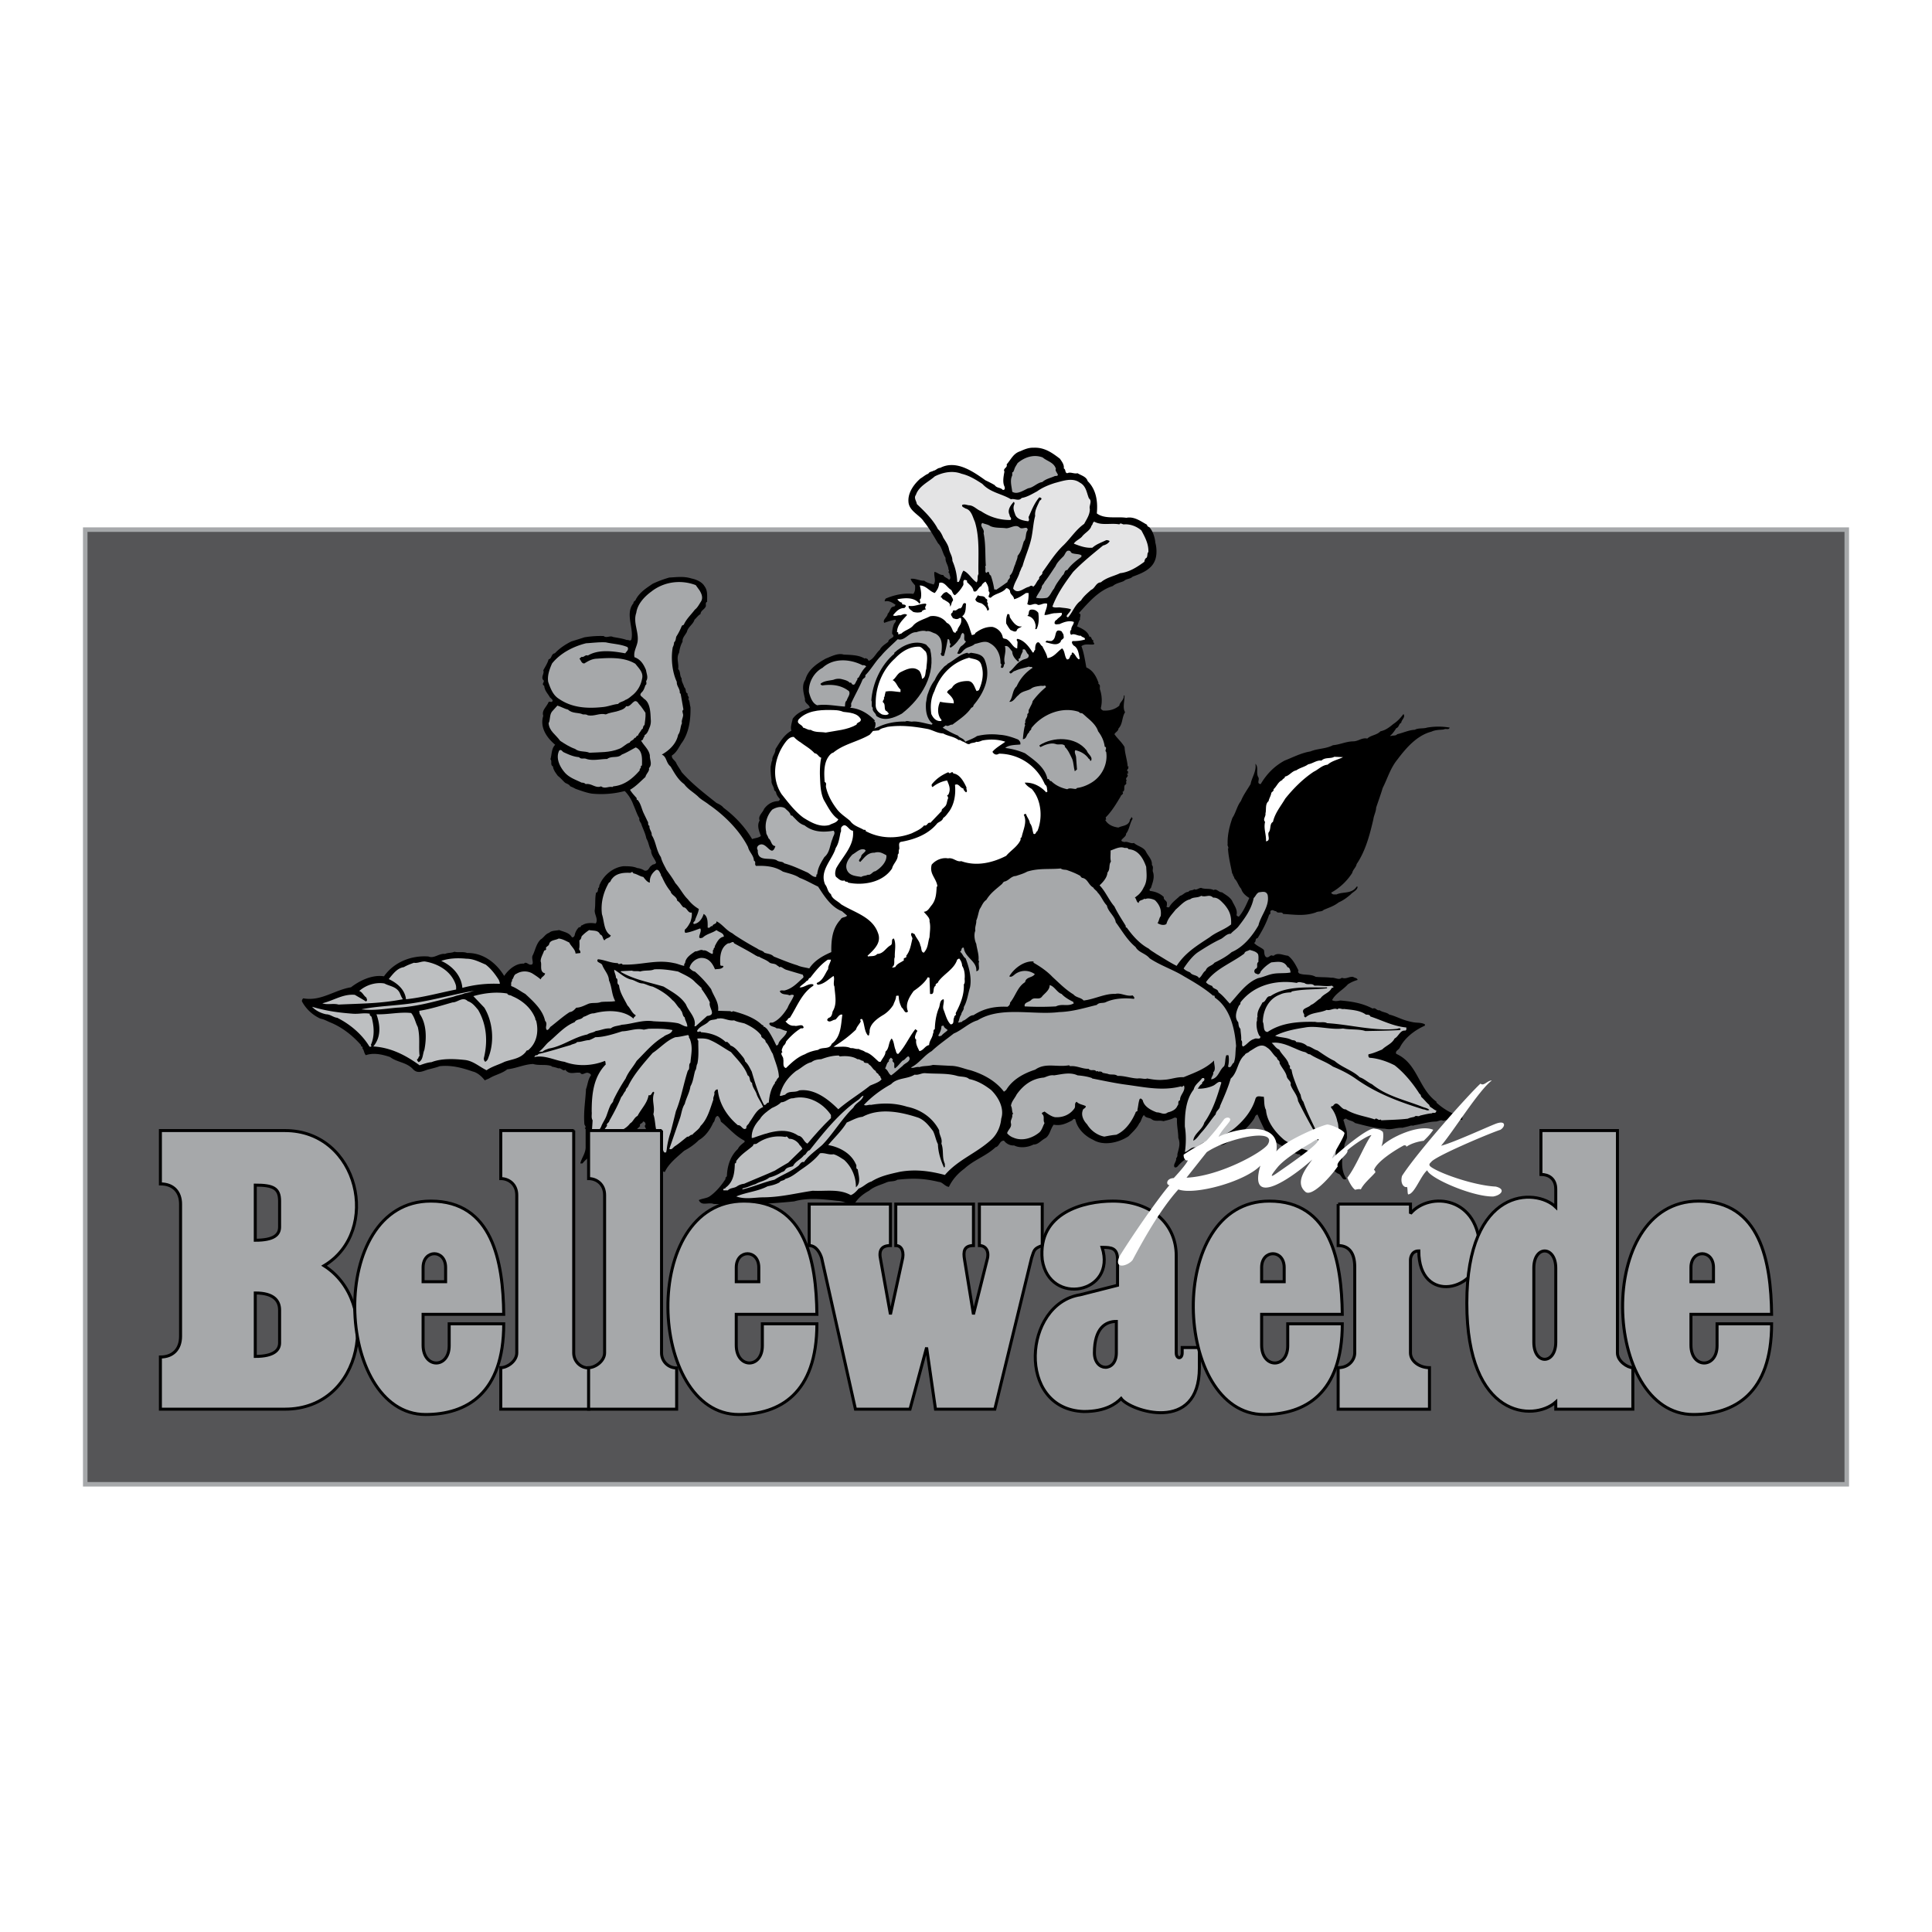
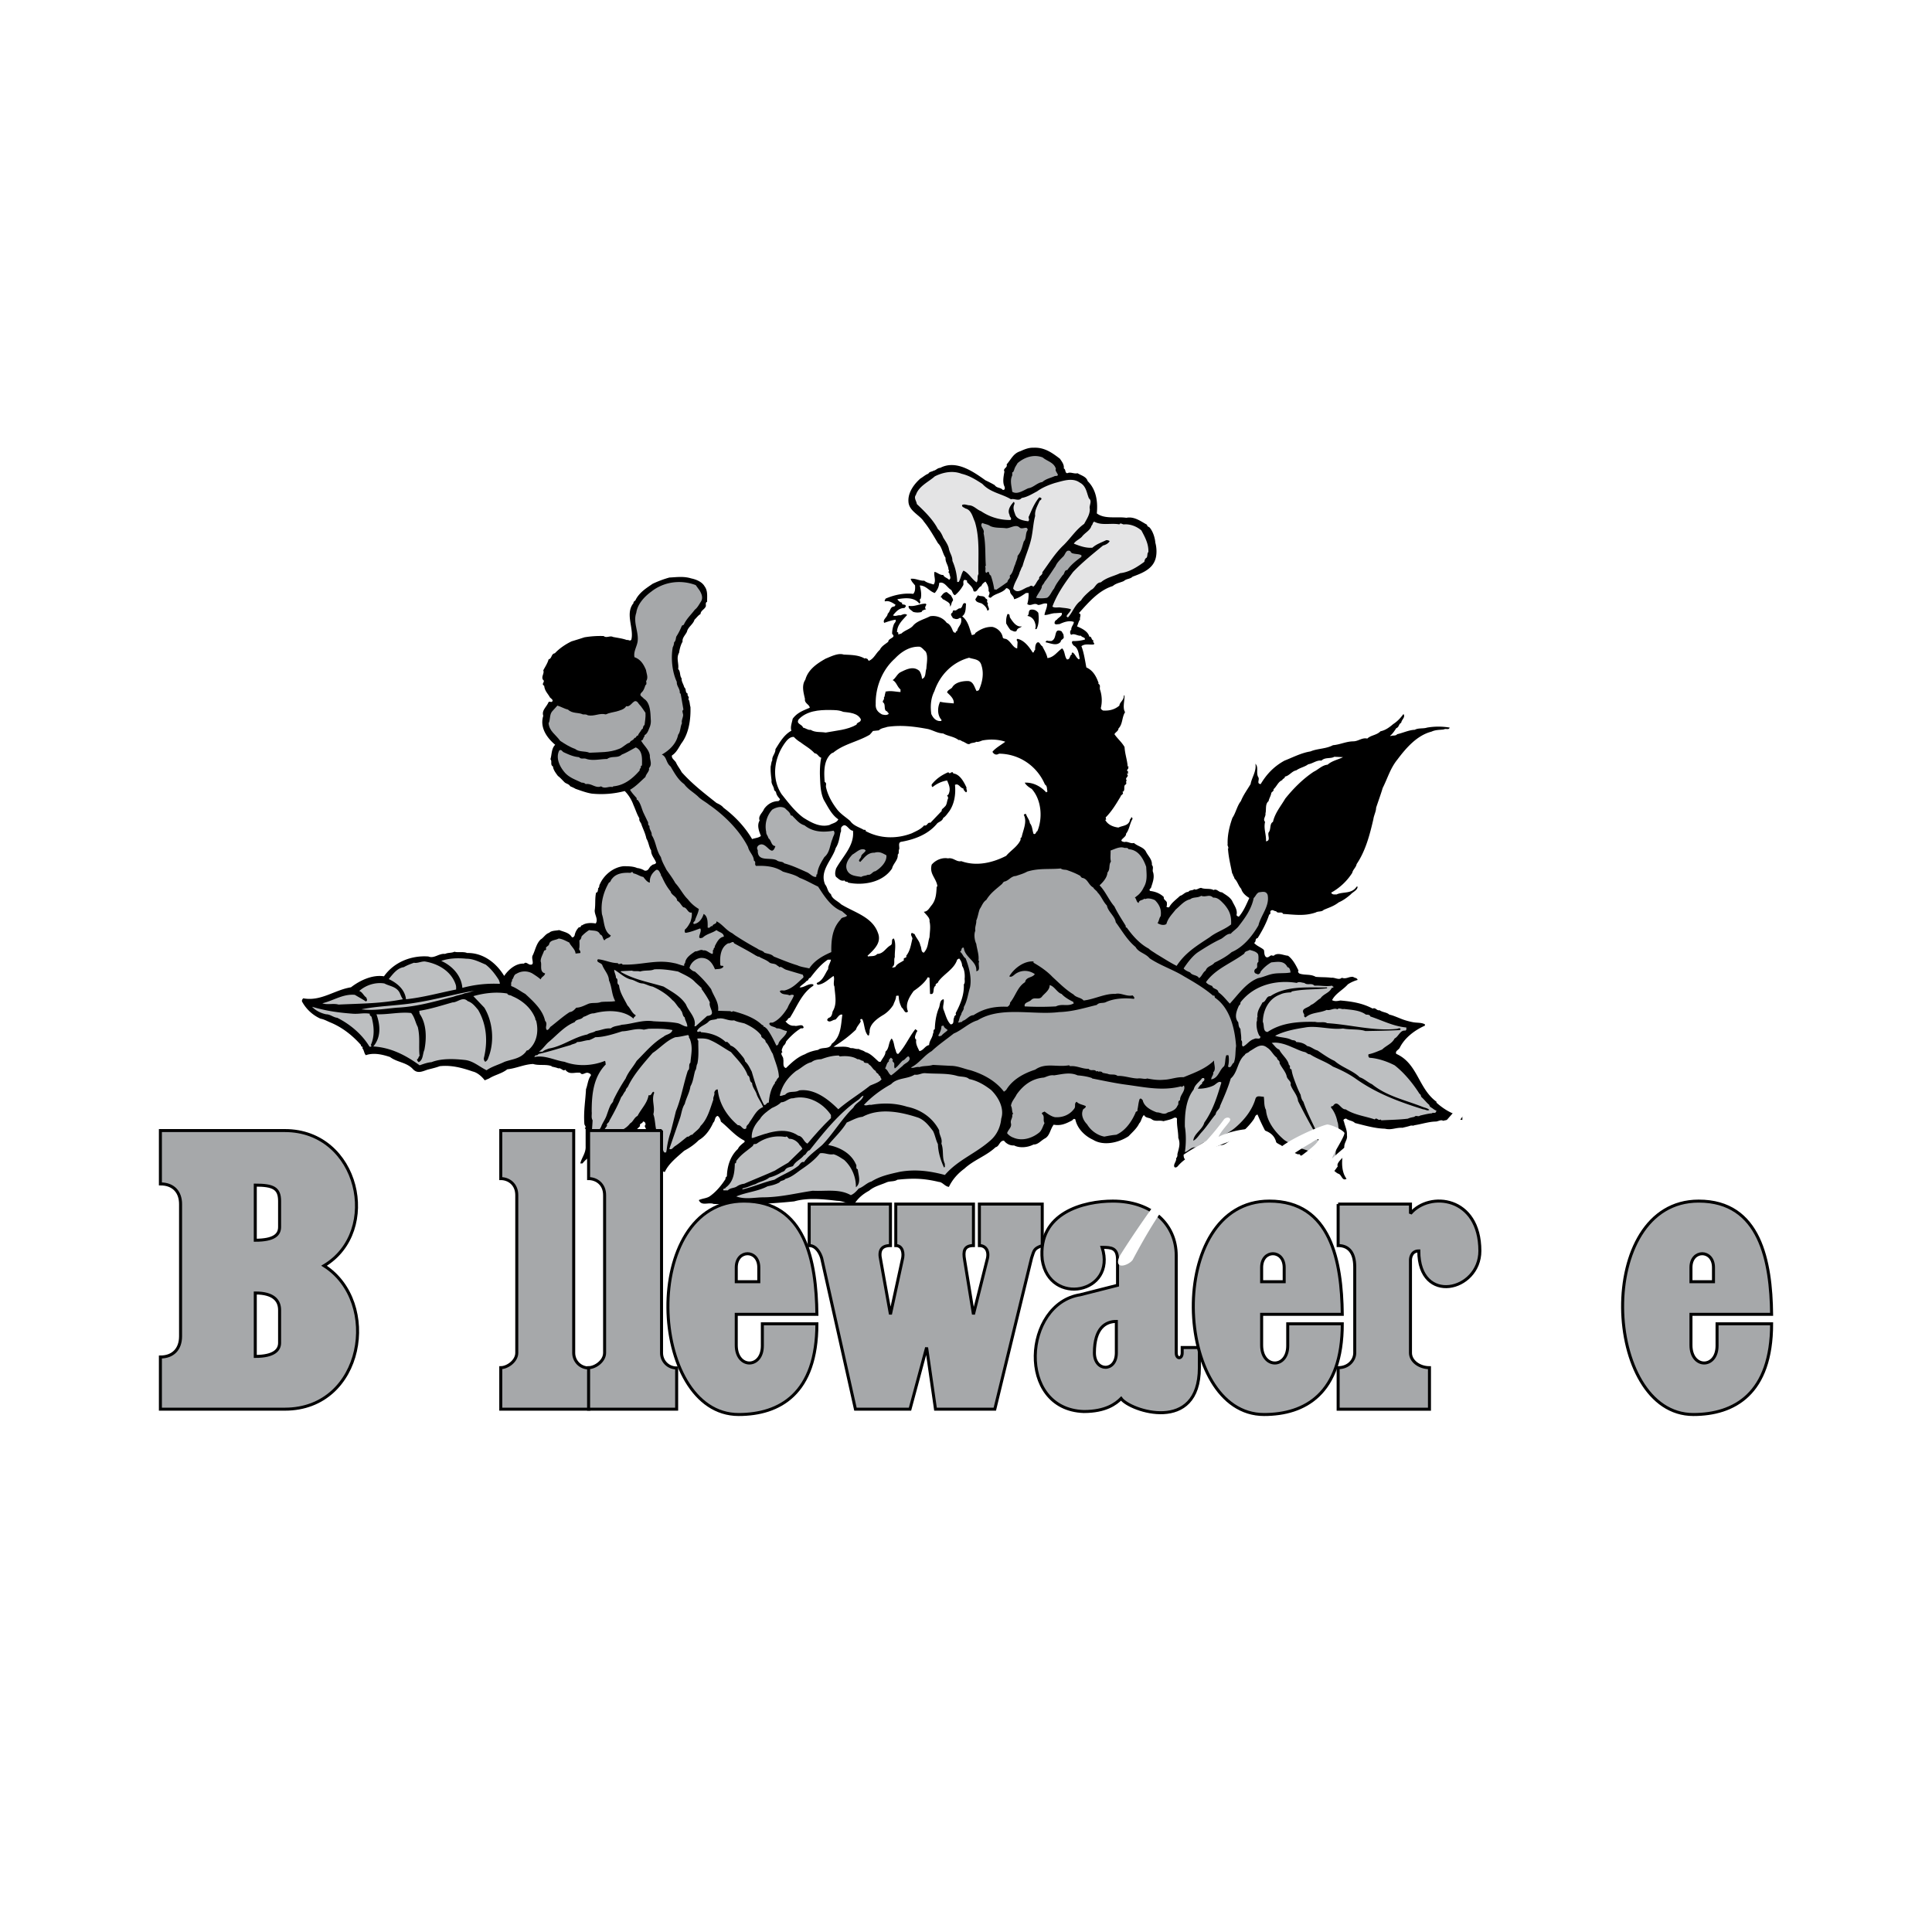
<svg xmlns="http://www.w3.org/2000/svg" width="2500" height="2500" viewBox="0 0 192.756 192.756">
  <g fill-rule="evenodd" clip-rule="evenodd">
    <path fill="#fff" d="M0 0h192.756v192.756H0V0z" />
-     <path fill="#555557" stroke="#a6a8aa" stroke-width=".45" stroke-miterlimit="2.613" d="M184.252 148.088V52.841H8.504v95.247h175.748z" />
    <path d="M105.75 45.768c.166.257.441.568.385.97.238.11.074.421.348.476.33-.165.66.092 1.025 0 .348.22.879.33 1.008.787.879.86 1.023 2.086.914 3.221.807.604 1.979.292 2.947.439.807-.165 1.484.384 2.07.695-.02.201.219.183.311.348.293.384.475.97.512 1.446.148.531.166 1.263-.037 1.756-.346.934-1.391 1.318-2.232 1.629-.256.256-.604.183-.879.439-.385.165-.787.22-1.098.494-1.41.439-2.416 1.629-3.387 2.708.33.109.035.439.127.622-.164.201-.201.476-.311.695.477.201 1.1.494 1.227 1.024.275-.037.164.348.439.385-.201.165.238.311-.037.402-.402.037-.824-.109-1.189.165.256.658.365 1.463.494 2.122.678.293 1.008.934 1.227 1.574l-.055.036c.293.165.129.329.184.585.201.568.238 1.245.092 1.83-.02.147.127.219.219.274.623.037 1.152-.091 1.629-.494 0-.312.494-.567.439-1.007h.074c.018.513-.221 1.226.055 1.666-.33.494-.221 1.189-.66 1.628-.018.274-.291.348-.402.567.293.439.715.769 1.008 1.281.035.677.273 1.318.311 1.94.238 0-.074.128.092.219-.092 0-.166.128-.129.256.221.018-.072.165.129.22l-.184.037c.33.292-.256.366 0 .659-.164.165.092.329-.164.439-.184.202.055.604-.275.713.221.201-.184.312-.164.439-.439.732-.879 1.482-1.502 2.104l.055.22c-.055-.019-.072.018-.09.037.256.476.805.695 1.316.75.385-.202.953-.146 1.135-.695-.055-.11.146-.183.129-.311.127-.055.092.073.146.128-.293.476-.311 1.062-.66 1.501.074.366-.951.695-.145.823.311-.092.621.201.934.091.365.329.934.402 1.189.841.201.44.658.806.604 1.354.221.238 0 .494.129.75.146.549-.055 1.006-.219 1.537-.074.092-.24.183-.074.311.512.055 1.006.256 1.355.604-.057.312.311.329.311.622-.02.092.035.238-.055.312.055.109.164.091.273.091.256-.476.678-.75 1.098-1.152.258-.037.496-.403.824-.384.111-.22.422-.11.586-.274.238.128.439-.128.695-.128.367.165.916.019 1.229.22.328-.183.51.238.84.219.367.256.752.439 1.008.842.201.458.586.897.439 1.446.074.055.146.165.256.128.477-.567.732-1.208 1.025-1.848-.33-.202-.695-.494-.807-.915-.273-.274-.365-.732-.658-1.007-.055-.109-.055-.237-.164-.311.055-.073-.074-.184-.092-.275-.146-.768-.348-1.537-.402-2.36h-.037c.184-.128-.072-.384 0-.494-.037-.896.184-1.812.477-2.635.328-.476.477-1.226.842-1.665.238-.604.621-1.116.971-1.701.09-.604.621-1.318.475-2.031.348.347.055.878.275 1.317.201.238-.201.677.256.714.586-.988 1.336-1.775 2.381-2.343.842-.329 1.664-.769 2.58-.915.75-.311 1.52-.238 2.252-.623.713-.055 1.318-.384 2.051-.384.494-.018.879-.402 1.371-.274.35-.348.936-.33 1.32-.732.475-.091.877-.384 1.262-.713.422-.275.715-.585 1.025-1.006.238.311-.201.567-.221.878-.256.092-.199.439-.494.531-.164.256-.383.585-.604.75.018.018.037.055.072.036.148-.091.477.019.623-.183.586-.128 1.172-.421 1.758-.439.348-.201.842-.091 1.227-.22a6.652 6.652 0 0 1 2.252 0c-.092.275-.365.055-.586.184-.348.055-.805.018-1.227.219-1.428.366-2.508 1.592-3.387 2.763-.732.896-.988 1.885-1.482 2.854-.184.622-.439 1.317-.658 1.977 0 .366-.221.75-.275 1.152-.348 1.501-.77 3.147-1.666 4.465-.074.366-.365.531-.439.878a5.85 5.85 0 0 1-2.105 1.976c.129.238.33.165.531.183.658-.311 1.502-.018 2.014-.787h.092c0 .366-.477.531-.695.787-.385.33-.732.585-1.189.787-.494.384-.953.512-1.502.75-.201.219-.549.109-.787.256-1.117.384-2.105.22-3.26.146-.109-.293-.547.019-.695-.274-.164.019-.311-.146-.438-.091-.295.091.018.329-.258.439-.256.787-.676 1.592-1.152 2.342-.311.055-.092.33-.348.476.256.311.732.458.969.695.074.183 0 .531.221.714.293.146.42-.293.66-.128.055-.018.145.018.164-.055.42-.274.916.018 1.371.055.477.348.789.952 1.045 1.482-.109.109.018.275.146.312.549.164 1.061.018 1.574.311.623.055 1.006.018 1.574.092.311-.055.732.273 1.025 0 .457.164.676-.129 1.135-.092.092.109.422.092.439.311a3.349 3.349 0 0 0-.971.439c-.477.549-1.227.896-1.574 1.574.275.146.531.092.824.035 1.098.092 2.197.256 3.221.807.312-.146.404.236.695.164.293.219.734.201.971.439.312.055.715.238 1.008.348.422.182.859.311 1.318.402.457.092.879.018 1.227.221v.127c-1.025.457-2.014 1.207-2.508 2.195-.111.238-.496.33-.35.623 2.143.951 2.197 3.457 4.01 4.775v.092c.732.658 1.611 1.189 2.582 1.373v.348c-.66-.074-1.301-.074-1.922.09-.203-.145-.477.055-.715.074-.658 0-1.428.256-2.143.367-.092.072-.293.018-.365.035-.256.092-.549.146-.824.219-.678-.035-1.098.256-1.758.092-.951-.018-1.977-.311-2.984-.566-.256-.256-.621-.221-.877-.439-.164 0-.367.109-.221.293.092.457.33.859.293 1.373.092.438-.33.768-.256 1.262-.256.221-.055.623-.184.879-.092.713-.055 1.592.402 2.195-.457.275-.475-.439-.84-.512-.35-.166-.605-.586-1.008-.623-.477-.273-1.025-.385-1.482-.695-.293-.109-.732-.184-.971-.438l-.312-.057c-.018-.219-.256-.055-.346-.164-.33-.092-.623-.402-.936-.402-.199-.146-.457-.238-.604-.439-.658-.293-1.189-.805-1.592-1.408a19.25 19.25 0 0 1-.787-1.666c-.256.037-.256.311-.385.477-.586.84-1.301 1.408-2.068 2.029-.439.092-.787.586-1.227.531-1.502.477-3.186.861-4.229 2.051-.092.127-.258.256-.385.145-.146-.273.238-.586.166-.877.127-.109.145-.293.127-.402.146-.605.328-1.025.092-1.629 0-.658-.164-1.207-.129-1.922-.072-.146-.256-.109-.348-.055-.311.164-.678.219-1.006.311-.422-.127-.807.072-1.154-.182-.238-.203-.604-.092-.787-.439-.238.219-.256.639-.477.842-.219.475-.658.859-1.061 1.279-.971.641-2.49 1.008-3.551.348-.807-.365-1.574-1.115-1.758-2.029-.201-.148-.238.09-.402.145-.568.293-1.062.514-1.758.385-.348.439-.385 1.117-.879 1.373-.402.219-.678.621-1.135.604-.549.293-1.373.385-1.939.092-.422.037-.807-.201-1.008-.477-.459 0-.439.568-.842.66-.934.879-2.143 1.244-3.113 2.141-.677.494-1.208 1.115-1.537 1.811-.403-.037-.623-.475-1.007-.494-1.52-.365-2.581-.383-4.138-.219-.311.219-.75.109-1.098.273-.585.256-1.208.385-1.721.824-.641.348-1.171.787-1.538 1.445-.549-.127-1.043-.42-1.666-.439-1.391-.164-2.91-.328-4.265.057a55.736 55.736 0 0 1-8.036.256c-.531-.201-1.208.256-1.483-.385.385-.184.842-.164 1.172-.439.604-.439 1.135-1.098 1.501-1.684-.073-.146.128-.182.128-.293.037-.988.348-1.994 1.099-2.689.11-.256.366-.457.622-.658.073-.037.037-.111.037-.166-.934-.457-1.593-1.299-2.362-1.902-.019-.164-.128-.439-.311-.568-.33.074-.238.514-.439.66-.293.658-.769 1.371-1.446 1.756-.439.439-.915.77-1.464 1.062-.677.604-1.556 1.279-1.922 2.104-.092.018-.164-.018-.219-.092-.019-.475-.202-.877-.44-1.262-.384-.695-.457-1.264-.97-1.85-.183-.182.183-.438-.128-.566-.055-.109-.073-.439-.183-.623l-.091-.219h.055c.11-.146 0-.439-.22-.402-.019.219-.385.164-.275.439-.897.934-1.867 1.592-3.02 2.123-.165-.037-.293.035-.348.127-.146-.018-.33.109-.495.166-.695.311-1.428.73-1.885 1.316h-.22c.128-.566.568-1.043.531-1.701v-1.721l-.091-.092c.22-.127-.037-.273-.037-.439-.092-1.262.11-2.305.165-3.457.165-.404.183-.971.494-1.373 0-.164-.201-.221-.311-.256-.275-.055-.568.311-.751 0-.549-.092-1.08.256-1.501-.311-.22.219-.403-.221-.696-.129-.201-.092-.439-.129-.659-.184v-.037c-.549-.219-1.282-.035-1.849-.219-.915.037-1.684.439-2.581.531-.549.439-1.245.549-1.812.914l-.439.184c-.256-.348-.714-.77-1.19-.879-1.062-.365-2.123-.658-3.295-.531-.385.148-.806.238-1.227.35-.531.182-1.025.438-1.483-.092-.641-.66-1.556-.641-2.251-1.172-.769-.256-1.629-.457-2.417-.182-.183-.203-.165-.496-.348-.697.11-.219-.202-.127-.128-.311-.842-.951-1.885-1.793-3.13-2.287-.292-.129-.585-.293-.915-.348a3.93 3.93 0 0 1-1.849-1.721c-.019-.127.036-.219.128-.311 1.757.33 3.13-.842 4.759-1.098.879-.678 2.124-1.281 3.295-1.098 1.007-1.428 2.746-2.105 4.431-1.977.585.238 1.043-.329 1.666-.256.293-.146.641-.073.934-.22.33.11.897-.037 1.263.128 1.556-.037 2.892.952 3.698 2.288.439-.658 1.19-1.281 1.977-1.227.165-.219.384.037.567.092.604.109.092-.604.311-.933.256-.531.348-1.153.788-1.574.293-.165.476-.549.842-.659.238-.238.659-.201 1.007-.275.439.184.988.238 1.263.714.146.055.238-.092.275-.184.055-.311.201-.585.439-.823.202.092.146-.201.311-.183.366-.256.897-.256 1.355-.183.292-.439-.183-.933-.092-1.391.073-.494 0-1.152.128-1.684.22-.037.147-.256.22-.384l-.037-.055c.184-.074.092-.274.184-.385.402-.933 1.336-1.702 2.361-1.812.44 0 .971 0 1.373.183.22.018.513.11.732.256.439.074.421-.366.714-.512.11-.165.33-.055.439-.274-.11-.384-.513-.732-.495-1.226-.22-.33-.237-.805-.476-1.189-.092-.476-.312-.915-.476-1.354-.037-.238-.292-.384-.22-.659-.256-.421-.384-.878-.586-1.317a3.843 3.843 0 0 0-.787-1.318l-.091-.091a9.222 9.222 0 0 1-3.295.256c-.549-.091-1.08-.293-1.611-.476-.146-.092-.366-.184-.53-.256-.128-.22-.348-.238-.531-.367-.201-.183-.476-.512-.695-.659-.202-.274-.477-.622-.494-.951-.312-.146-.055-.531-.256-.714.146-.476.091-1.08.476-1.446-.824-.695-1.557-1.72-1.19-2.891-.183-.549.33-.878.531-1.373.128-.11.312.11.403-.128 0-.146-.183-.237-.274-.347-.22-.403-.513-.622-.567-1.153-.366-.183.165-.402-.128-.604-.183-.33.165-.622.037-.934.184-.348.439-.732.531-1.098.348-.073.238-.549.623-.604.477-.512 1.098-.915 1.666-1.189.421-.128.842-.256 1.281-.402a9.633 9.633 0 0 1 1.922-.128c.293.238.623-.073.934.092.458.091.952.146 1.392.311.11-.073.33.165.439-.055.274-1.116-.659-2.58.219-3.642-.055-.165.202-.201.22-.348.402-.75 1.08-1.153 1.684-1.573a10.653 10.653 0 0 1 1.666-.622c.75-.037 1.428-.146 2.197.091.458.092 1.062.33 1.318.787.348.458.238 1.062.256 1.537-.202.091-.109.293-.128.439-.11.329-.512.42-.531.787-.238.128-.403.384-.604.567-.128.458-.641.713-.75 1.189-.128.312-.494.604-.439 1.007-.184.293-.293.714-.348 1.098-.311.549 0 1.062-.091 1.629.256.238.128.659.348.934-.037.292.183.566.256.878.256.219.037.494.366.659-.146.165.22.311.037.513.165.219.128.512.22.805.036 1.207-.146 2.635-.916 3.641-.275.439-.495.915-.934 1.189-.055.292.238.439.403.695.146.348.402.64.567.97 1.062 1.189 2.233 2.085 3.478 3.074.238.109.531.256.696.476 1.171.878 2.16 1.939 2.855 3.129.293-.109.623-.109.879-.311-.183-.458-.421-1.062-.128-1.537-.183-.458.293-.769.44-1.153.365-.513.878-.787 1.446-.787.037-.073.183-.109.128-.219-.202-.238-.33-.384-.385-.696-.091-.109-.146-.109-.183-.219-.018-.33-.311-.567-.256-.933-.055-.458-.109-.842-.091-1.391.055-.165.055-.439.165-.622-.055-.385.33-.677.312-1.099.439-.695.842-1.427 1.593-1.848-.128-.366.055-.787.128-1.189.458-.623 1.062-.824 1.703-1.098-.019-.33-.549-.439-.476-.878-.128-.586-.366-1.336.036-1.921.275-1.025 1.19-1.629 2.032-2.104.549-.22 1.245-.586 1.794-.403.751.037 1.501.037 2.105.403.11-.128.201.073.311.037-.037.073.055.128.091.183.513-.201.695-.75 1.099-1.098.183-.384.531-.549.842-.805 0-.384.842-.384.384-.787 0-.329.055-.641.183-.97.055-.128.238-.238.165-.439-.348.037-.769.183-1.135.311-.201-.33.33-.567.348-.915.274-.22.22-.714.659-.714l.128-.164c-.293-.22-.714-.458-1.043-.348-.128-.091.037-.183.037-.274.842-.366 1.849-.585 2.764-.476.201-.22.201-.531.183-.842-.183-.238-.348-.366-.439-.659.458-.073.916.219 1.354.183.274.22.604.274.934.384.293-.366-.018-.878.092-1.263.293.055.513.33.878.312.074.238.384.274.568.476.274-.129.036-.44.036-.659-.22-.092.073-.238-.091-.348 0-.439-.33-.732-.292-1.189-.312-.458-.349-1.062-.751-1.446-.458-.768-.897-1.537-1.409-2.159-.403-.659-1.483-1.043-1.538-1.976-.073-.915.549-1.757 1.19-2.324.237-.128.53-.402.787-.476.128-.238.366-.183.531-.312.201 0 .385-.274.659-.274 1.574-.823 3.24.33 4.521 1.245.312.146.605.293.916.476.201.311.586.22.805.476.221.037.238-.183.166-.348-.201-.421-.092-.97 0-1.482-.184-.329.348-.366.219-.713.457-.513.66-1.098 1.373-1.318.402-.183.824-.366 1.318-.347 1.091-.052 1.86.515 2.628 1.1z" />
    <path d="M95.939 47.269c.787.183 1.409.585 2.069 1.007.805.878 1.922.97 2.855 1.537.33-.11.787.238 1.062-.128.566-.091 1.08-.421 1.537-.658.531-.384 1.152-.641 1.793-.842.789-.202 1.74-.567 2.473-.037.641.33.678.988.914 1.574.367.274-.018.731.092 1.062 0 .567-.293.97-.566 1.482-.807.567-1.318 1.391-2.033 2.104-.859.806-1.465 1.812-2.141 2.727.072.293-.402.366-.312.659-.273.238-.348.641-.621.787-.055-.165-.275-.11-.385 0-.531.091-1.135.823-1.592.183.109-.604.512-1.08.658-1.666.109-.183.146-.402.273-.567.295-1.08.787-2.068.953-3.166.109-.623.146-1.263.311-1.849-.072-.531.238-1.025.439-1.5.055-.073.221-.128.184-.256-.055-.073-.129-.092-.221-.092-.475.567-.73 1.208-1.006 1.848-.146.183.109.366-.092.531-.512-.073-1.172-.183-1.318-.75-.127-.33-.219-.622-.055-.97.02-.092 0-.165-.072-.22-.293.329-.678.823-.404 1.317-.035.183.258.293.092.494a5.099 5.099 0 0 1-2.947-.878c-.402-.146-.695-.531-1.134-.585-.257 0-.494-.165-.751-.037-.055.219.202.238.312.348.604.128.732.842.953 1.317.529 1.702.311 3.624.365 5.233-.164.256 0 .549-.184.824-.475-.293-.768-.934-1.317-1.171-.238.347-.256.786-.476 1.134H95.5a5.58 5.58 0 0 0-.476-2.104c0-.494-.256-.75-.347-1.189-.073-.403-.366-.805-.568-1.134-.11-.274-.292-.641-.531-.842-.494-.97-1.354-1.793-2.105-2.507-.037-.312-.33-.604-.092-.915.293-.878 1.245-1.281 1.886-1.848.805-.403 1.775-.605 2.672-.257zM111.682 52.319c.109-.201.293 0 .439 0 .623-.055 1.264.183 1.758.604.348.659.732 1.336.695 2.159-.146.11-.055.403-.182.567-.166.073-.203.292-.221.402-.623.458-1.482 1.043-2.416 1.135-.641.311-1.355.421-1.922.915-.494.018-.568.585-.971.75-.348.311-.77.659-1.008 1.062-.604.402-.824 1.153-1.281 1.665-.072.037-.109-.036-.164-.091.072-.22.422-.476.439-.696-.33-.128-.715-.128-1.062-.183-.201-.036-.586.074-.787-.091.477-1.28 1.246-2.36 2.068-3.458.953-.988 1.941-1.775 2.984-2.635.256-.055.549-.219.66-.438a.489.489 0 0 0-.35-.092c-.475.238-.969.385-1.371.75-.643.055-1.246-.165-1.85-.402.146-.275.566-.44.805-.696.275-.384.842-.622.951-1.098.148-.11.094-.311.275-.403.753.421 1.688.11 2.511.274z" fill="#e4e4e5" />
    <path d="M96.47 58.065c.275.292.604.512.659.915.348.201.439-.384.787-.513.055-.201.256-.348.402-.439.184.238.348.568.312.952.311.274-.293.604.219.659.439-.458 1.154-.439 1.537-.952.166-.018.312.128.385.257-.018.384.385.476.404.842.438-.11.805-.366 1.189-.623h.256c.018.348-.02.75-.129 1.098.348.292.695-.201 1.062.092.33.018.549-.22.914-.128.037.384-.236.823-.256 1.134.33.019.695-.183 1.098-.183l.605-.037c.164.292-.348.476-.477.695a.343.343 0 0 0-.219.366c.109.165.311.055.475.073.439-.201.971-.402 1.447-.22-.02.293-.293.476-.256.806-.129-.019-.037.128-.129.164.037.11 0 .238.129.312.291-.183.621.128.969.091.111.201.439.128.385.384-.385.11-.842.165-1.227.146-.146.165 0 .293.092.439.477.238.512.824.623 1.318l-.092.073c-.293-.183-.348-.53-.623-.695-.037.036-.109.073-.092.128l.055.055c-.291.073-.164.549-.529.512-.256-.311-.184-.823-.477-1.098-.477.311-.805.896-1.465.97-.072-.421-.33-.806-.512-1.189-.221-.092-.256-.513-.531-.348-.184.183-.184.495-.184.714l-.127.128.039.037c-.055.055-.09.128-.164.092-.348-.567-.842-1.208-1.502-1.354-.201.092.02.22 0 .348l-.035.604c-.402-.037-.623-.677-1.062-.915-.129-.073-.365-.019-.385-.22-.092-.476-.512-.897-1.025-1.007-.658-.036-1.244.257-1.701.604-.037.183-.238.165-.348.219-.257-.659-.33-1.372-.971-1.884.385-.256.348-.824.385-1.226-.037-.11-.183-.11-.256-.037-.128.146-.091.348-.311.476-.256-.055-.366.311-.659.183-.146.073-.073.274-.22.293-.146.201.091.329.128.494.275.091.403.165.659 0 .22-.092.183.146.183.256.018.402-.348.641-.403 1.006-.036.055-.183.055-.128.183-.165.037-.238-.037-.311-.183-.11-.292-.293-.677-.604-.787-.385-.549-1.099-.769-1.666-.659-.549.293-1.318.458-1.721.969-.311.33-.787.421-1.135.751l-.312.091c-.019-.091.037-.183-.055-.22h-.073c0-.75.604-1.263 1.006-1.72-.201-.183-.458-.037-.659.037-.274-.055-.494.146-.75 0 .292-.366.586-.695 1.062-.732.109.037.128-.091.22-.146.018-.329-.476-.073-.366-.384-.183-.018-.403-.201-.477-.347.732-.128 1.666-.238 2.197.439.238-.146-.11-.366.128-.494.11-.384.019-.897-.091-1.317.641 0 .97.604 1.501.75.274-.348.403-.585.439-1.006.513-.183.806.494 1.19.695.146.183.165.476.385.531.348-.292.585-.585.805-.97.11-.165-.092-.458.165-.567.109.055.292.018.219.219z" fill="#fff" />
    <path d="M94.896 59.419c.055.183.256.366.165.531-.165.164-.11.457-.293.566.11-.384-.33-.494-.585-.695-.165.019-.184-.238-.348-.256.183-.22.311-.476.622-.494l.439.348zM98.355 59.73c.311.11-.018.311.221.439-.166.256.348.677-.074.75-.037-.293-.293-.531-.531-.695-.238-.11-.604-.11-.658-.439l.256-.403c.238.184.585-.036.786.348zM92.424 60.297c-.055.201-.22.311-.036.494h.091c-.109 0-.402.055-.531.22l.037.037a1.576 1.576 0 0 1-.878 0c-.183-.183-.531-.311-.439-.604.586.11 1.099-.219 1.684-.219l.072.072zM103.592 61.14c.072.531.072 1.171-.184 1.628h-.129a.85.85 0 0 0 0-.567c-.092-.384-.365-.695-.787-.75.256-.165.037-.531.348-.622.33-.056.586.091.752.311zM100.771 61.615c.275.439.66.988 1.189.878-.201.183-.457.146-.529.439-.166.183-.422-.018-.605-.073-.182-.202-.311-.439-.439-.659-.018-.329 0-.604.129-.933.275-.036.183.202.255.348zM106.1 63.299l.035.293c-.035.201-.311.219-.311.439-.385.457-.988.146-1.482.055-.055-.128.092-.128.127-.183.111.073.256.036.404.055.676-.201.182-1.372 1.043-.97l.184.311z" />
    <path d="M84.132 71.021c.604.073 1.446.109 1.757.75 0 .348-.384.238-.439.531-.916.531-2.032.585-3.075.787-.494-.091-1.025.019-1.501-.274-.238.055-.476-.165-.751-.22-.11-.366-.732-.347-.439-.823.787-.842 2.032-.951 3.076-.934.438-.001.969-.001 1.372.183z" fill="#fff" />
    <path d="M105.348 46.775c-.182.274.586.732-.092.714-.42.201-.896.274-1.262.604-.531.074-.879.549-1.41.622-.494.22-1.098.659-1.592.348-.055-.512-.258-1.134 0-1.628v-.312c.127 0 .127-.128.184-.22.09-.329.199-.421.346-.695.678-.585 1.611-.915 2.508-.567.439.384 1.116.476 1.318 1.134zM98.795 52.484c.477.22 1.062.146 1.592.22.439 0 .934-.421 1.318-.092.256.293.824-.219.824.275-.256.33-.092.824-.385 1.134-.164.513-.238.988-.623 1.446.02.256-.182.585-.219.805-.219.439-.201.842-.568 1.171.129.274-.201.348-.219.623-.348.256-.75.531-1.135.787-.037-.073-.129-.037-.184-.037a7.169 7.169 0 0 0-.348-1.409c-.219-.018-.109-.585-.402-.256-.256 0-.037-.494-.166-.623l.074-.091c-.074-1.135 0-2.215-.221-3.239.146-.421-.457-.695-.127-1.024.275.127.57.145.789.31zM106.795 54.991c0 .073.092.128.127.183.311.128.678.073.971.219v.165c-.531.384-1.08.823-1.41 1.318-.328 0-.236.384-.475.53-.312.458-.623.805-.842 1.318-.238.256-.385.732-.697.915-.346.073-.805.073-1.098 0 .146-.366.439-.677.568-1.043-.037-.183.219-.33.273-.531.385-.476.75-1.08 1.098-1.574.148-.366.496-.695.734-.934.274-.219.274-.786.751-.566zM69.798 58.907c.201.33.366.732.146 1.098-.183.275-.348.622-.622.824-.366.494-.842.915-1.099 1.5-.073.055-.201.055-.22.165a6.084 6.084 0 0 1-.531 1.024c-.055.184-.036.421-.22.567 0 .11-.036.33-.128.476-.201 1.08-.073 2.452.403 3.477-.037.421.33.659.293 1.098l.091.091c.092.513.184 1.043.275 1.574-.165.128-.074.238-.055.402.11.257-.183.641-.091.952-.183.366-.128.824-.384 1.153-.165.86-.842 1.537-1.629 1.977.513.219.403.823.879 1.189.366.622.75 1.335 1.354 1.757.366.512.897.786 1.373 1.226.311.33.769.549 1.098.823 1.52 1.043 3.057 2.562 3.899 4.227.109.495.567.824.586 1.354.274.165 0 .348.219.531.934-.037 1.867.037 2.673.567.512.165 1.19.292 1.666.622.641.238 1.227.585 1.849.878.549.842 1.263 2.031 2.379 2.452l.513.439c-.183.22-.53.11-.659.403-.824.878-.934 2.031-.916 3.238-.806.349-1.684.824-2.197 1.629-.347-.092-.86-.146-1.189-.312-.75-.22-1.575-.567-2.362-.878-.256-.274-.622-.256-.934-.384-.165-.219-.476-.219-.696-.402a30.688 30.688 0 0 1-2.068-1.226c-.128-.073-.292-.202-.439-.312-.641-.311-.97-.896-1.574-1.189.037.312-.366.22-.402.494-.202-.091-.22.257-.476.128 0-.402.055-1.116-.403-1.354-.128.458-.457.934-.97 1.006-.183-.183.165-.275.128-.439.128-.348.311-.677.366-1.062a3.766 3.766 0 0 1-1.098-.97c-.476-.458-.769-1.098-1.245-1.61-.274-.494-.567-.878-.878-1.317-.22-.439-.458-.824-.567-1.281-.476-.677-.476-1.519-.916-2.195.037-.348-.275-.567-.22-.915-.22-.092-.073-.33-.183-.439-.128-.274-.256-.531-.385-.805-.219-.439-.274-.952-.622-1.354-.165.019-.037-.183-.128-.219-.22-.256-.439-.476-.623-.787.623-.366 1.043-.841 1.538-1.281.055-.311.439-.586.348-.879.367-.384.074-.805.092-1.262-.092-.623-.641-1.025-.878-1.5.256 0 .183-.293.348-.403v-.128c.274-.128.384-.476.494-.75a1.59 1.59 0 0 0 .128-.787c-.037-.622-.019-1.702-.696-2.104-.201-.256-.512-.292-.219-.622.202-.165.293-.476.384-.732.146-.055.074-.201.092-.311l-.037-.055c.256-.385.055-.732 0-1.135-.238-.567-.531-1.062-1.153-1.281-.11-.549.219-1.007.311-1.537.146-.988-.476-1.921-.128-2.891.11-.86.806-1.611 1.482-2.104 1.264-1.007 2.966-1.226 4.449-.659l.384.53z" fill="#a6a8aa" />
-     <path d="M62.604 64.561c.183.275-.146.458-.219.622-1.208-.219-2.673-.421-3.734.22-.275-.11-.403.22-.623.128l-.22.184c.165.165.201.494.494.476.384-.238.75-.458 1.263-.476 1.282-.092 2.709-.165 3.826.512.385.494.842.896.659 1.537a2.734 2.734 0 0 1-.878 1.538c-.256.201-.495.439-.787.531-.22.183-.549.183-.714.402-.494.037-1.025.274-1.574.312-1.557.165-3.039.055-4.302-.805-.641-.384-.878-1.08-1.099-1.702-.109-.604.128-1.281.385-1.848.823-1.024 2.087-1.684 3.387-2.013.659-.037 1.3-.128 1.977-.092.713.163 1.5.182 2.159.474zM96.305 74.003c.384-.183.806-.311 1.171-.567a6.319 6.319 0 0 1 2.252-.128c.658.037 1.299.256 1.85.476.146.128.273.274.219.494-.477.055-1.135.019-1.502.348a7.189 7.189 0 0 1 1.979.531c.934.695 1.994 1.39 2.232 2.58.219-.091.164.238.367.183.438.439 1.006.695 1.609.823.258-.183.641 0 .879-.036l.092-.092c.494-.055 1.043-.274 1.502-.567 1.043-.659 1.592-1.903 1.408-3.037-.201-.11.166-.439-.145-.513-.074-.585-.312-1.08-.66-1.537-.164-.549-.678-1.024-1.098-1.372-.166-.146-.348-.33-.514-.439a.315.315 0 0 1-.311-.128c-1.721-.567-3.662.256-4.74 1.628.035.202-.258.274-.221.439-.275.146-.219.641-.623.659.037-.421.092-.896.184-1.281.129-.109-.109-.274.074-.348-.111-.366.256-.53.182-.878.256-.147.037-.348.221-.531.072-.22.293-.513.311-.75a7.863 7.863 0 0 1 1.318-1.391c.037-.092-.055-.128-.092-.183-.109.073-.311.036-.402.036-.348.055-.732.073-1.008.311-.402.22-.896.22-1.227.623-.311.219-.512.713-.914.658.385-.457.273-1.116.732-1.537a4.314 4.314 0 0 1 1.592-1.848c-.127-.183-.221-.018-.348-.128-.477.146-.971.22-1.41.439-.219 0-.439.494-.566.091.402-.274.75-.915 1.262-1.153.275-.183.752-.11.66-.567-.256-.146-.275-.713-.605-.476-.018.037.02.055.037.073-.055.256-.236.439-.256.713-.055.037-.072.11-.146.092-.109.073.129.237-.072.292-.275-.22-.586-.585-.586-1.006-.221-.22-.385-.64-.732-.53.182.604-.201 1.171 0 1.72-.146.128-.074.329-.221.439-.402.055.037-.311-.219-.439.018-.805-.33-1.629-1.062-2.013-.477-.312-1.025-.019-1.5.073-.293.274-.714.274-1.007.53-.238.165-.421.604-.751.402.146-.237.184-.512.403-.713.183-.11.366-.293.476-.477-.385-.128.037-.75-.348-.841-.22.165-.146.458-.348.623-.184.311-.549.677-.842.842-.183-.092 0-.238 0-.366-.165-.128-.019-.513-.293-.476a12.123 12.123 0 0 1-.366 1.665h-.22c-.037-.11-.183-.183-.037-.312.073-.75.128-1.537-.622-1.921-.274-.074-.567-.312-.879-.22-.275-.11-.695-.019-1.007.091-.714-.037-1.153.933-1.849.696-.495.494-1.208 1.098-1.666 1.665-.586.585-.988 1.354-1.574 1.939.073.256-.165.256-.274.439-.312.769-.751 1.519-1.099 2.287-.11.183.092.402-.165.512.988.055 1.849.585 2.508 1.281l-.055.037c-.018.073.055.091.092.146a.962.962 0 0 1-.093.607l.404-.168c.806-.384 1.757-.549 2.673-.53.201-.128.531.055.75 0 .567-.037 1.263.201 1.885.311l.092-.091c-.677-.567-.696-1.464-.659-2.104.073-.33.073-.641.219-.97.146-.458.366-.915.659-1.281.183-.439.494-.878.842-1.226.11-.183.33-.238.439-.402.659-.348 1.208-.952 1.977-1.098.109.146.22.037.348 0 .567.092 1.098.146 1.354.659.697 1.647 0 3.294-1.098 4.575 0 .146-.092.202-.219.256-.495.732-1.245 1.189-1.886 1.684-.238-.037-.42.238-.659.073l-.311.219a8.79 8.79 0 0 0 1.538.806c.128.219.512.256.659.512l.056.093zM86.054 66.373a.353.353 0 0 1 .366.128c-.33.293-.531.677-.751 1.098-.091.019-.165.11-.128.22-.165.146-.22.585-.439.476-.164.018-.109-.274-.311-.165-.183-.219-.513-.292-.788-.366a1.334 1.334 0 0 0-.842.056c-.384.091-.915.091-1.281.384-.055.128.091.128.146.184 1.025-.146 1.922-.019 2.673.567.183.311-.146.622-.22.933-.201.146-.146.421-.183.604-.805-.037-1.867-.274-2.764-.128-.494-.201-.695-.823-.824-1.317-.055-1.024.549-1.994 1.355-2.416 1.08-1.008 2.746-.899 3.991-.258z" fill="#a6a8aa" />
    <path d="M64.398 71.112c.037.439-.055.878-.091 1.226-.219.092-.074.384-.293.439-.091.219-.33.42-.366.622-.183-.055-.146.256-.347.219-.11.275-.367.22-.477.476-.366.091-.677.494-1.062.622-.934.384-1.977.329-2.947.384-.513-.201-1.007-.037-1.446-.384-.531-.183-1.043-.513-1.482-.805-.439-.622-1.081-.952-1.154-1.757.184-.293.073-.842.348-1.171l.531-.585c.366.109.732.329 1.062.402.439.421 1.025.256 1.482.476.165.019.312-.036.495.091.659.128 1.171-.256 1.793-.091.33-.165.714-.201 1.062-.293.348-.109.787-.201.97-.53.549.165.769-1.025 1.263-.22.275.275.439.587.659.879z" fill="#a6a8aa" />
    <path d="M64.05 76.382c-.073-.019-.091.055-.128.092.091.164-.165.219-.092.384-.695.806-1.538 1.5-2.636 1.593l-.092.072c-.403-.091-.75.22-1.135-.072-.531.237-.952-.33-1.538-.22-.109-.129-.292-.147-.402-.147-.586-.292-1.153-.458-1.629-.951-.531-.586-.988-1.482-.604-2.251.238-.165.274.11.476.183.477.22.952.439 1.501.476.22.256.476.055.75.183.659.202 1.373 0 2.05 0 .476-.348 1.025-.037 1.464-.439.513-.202.934-.476 1.392-.714.733.311.623 1.226.623 1.811zM86.366 84.855c-.056.183-.33.311-.44.531.037.219-.439.475-.092.604.421-.439.733-.933 1.41-.915.495-.146.787.037 1.19.256.074.64-.567 1.281-1.098 1.592-.293.019-.421.421-.75.348-.238.128-.421.073-.659.22-.549-.092-1.153-.11-1.41-.659-.274-.604.183-1.208.531-1.574.402-.22.769-.659 1.227-.494l.091.091zM105.824 86.648c.221.146.385.109.586.146.477.165.951.347 1.391.604 0 .073.092.128.146.183.586.073.623.695 1.135.97.074.183.348.311.439.512.348.33.531.897.916 1.281.109.622.805 1.062.879 1.665.621.842 1.152 1.793 1.977 2.471.311.567.988.622 1.41 1.135 1.061.713 2.361 1.133 3.422 1.793.953.549 1.996 1.152 2.912 1.939.219-.092.092.164.219.219 1.465 1.043 1.939 3.039 2.068 4.795-.092.604-.018 1.098-.219 1.664-.221.092-.275.641-.586.385a2.79 2.79 0 0 0 .055-1.098c-.055-.072-.146-.018-.221-.035-.145.346-.072.748-.219 1.096-.512.404-.551 1.172-1.281 1.318-.037-.219.256-.457.184-.695.328-.311.055-.805.092-1.189-.861.842-1.979 1.227-3.039 1.666-.715-.037-1.301.236-1.977.256-.586.055-1.08-.02-1.666-.129-.221.109-.586-.055-.936 0-.586 0-1.391-.293-2.012-.256-.295-.238-.678-.055-1.008-.219-.164-.02-.311-.057-.494-.092-.037-.129-.221-.129-.348-.129l-.037.037c-.055-.092-.146-.092-.219-.037-.238-.293-.551.02-.787-.273-.605.035-1.172-.33-1.85-.258l-.092-.09c-1.262.219-2.342-.293-3.387.439-1.08.346-2.252.951-2.893 2.029l-.219.166c-.842-1.098-2.088-1.758-3.35-2.141-.659-.146-1.263-.439-1.977-.439l-1.757-.092c-.476.146-.934.072-1.354.219-.312-.072-.641.166-.843.037.806-.385 1.3-1.189 2.069-1.629.678-.641 1.465-1.17 2.197-1.756.842-.348 1.501-1.062 2.379-1.318 2.326-1.445 5.547-.494 8.129-.822 1.316-.037 2.508-.404 3.77-.715.238-.293.641-.127.934-.293.807-.365 1.867-.42 2.766-.311.127-.127-.055-.256-.129-.348-.604.146-1.172-.293-1.721-.146-1.025-.055-2.068.531-3.166.658-.258-.311-.732-.273-1.008-.604-.787-.475-1.445-1.152-2.105-1.756-.494-.531-1.227-1.043-1.885-1.41v-.127c-.934-.073-1.939.676-2.416 1.483.238.164.494-.184.695-.293.604-.367 1.299-.311 1.85.072-.238.385-.879.256-.971.805-.752.459-.953 1.391-1.502 2.051.02.184-.127.33-.256.402-1.264-.055-2.361.164-3.387.842-.44 0-.714.494-1.098.566.018.146-.202.092-.312.166h-.128c.128-.258.128-.549.311-.787.018-.275.293-.439.256-.75.348-.604.421-1.318.623-1.977.183-.934-.092-1.994-.439-2.891-.256-.147-.311-.513-.567-.659.219-.055.073-.458.384-.403.092.988 1.355 1.354 1.246 2.344.494-.057.127-.678.291-.971l-.072-.091c.072-.568-.146-1.116-.219-1.666-.166-.329-.258-.952-.092-1.317-.074-.33.127-.713.092-1.006.164-.366.201-.769.348-1.153.219-.311.293-.659.658-.915.439-.714.971-1.061 1.574-1.592a.963.963 0 0 1 .184-.22c.477-.073.678-.549 1.189-.567.422-.146.732-.22 1.135-.439 1.173-.365 2.234-.201 3.333-.31z" fill="#a6a8aa" />
    <path d="M126.473 89.283c.221 1.135-.676 2.013-.916 3.038-.621 1.08-1.518 2.177-2.672 2.671-.531.458-1.098.751-1.721 1.061-.238.33-.713.312-.879.787-.293.184-.365.568-.658.75-.184-.348-.678-.236-.879-.566-.238-.109-.477-.184-.658-.402.365-.549.896-1.263 1.445-1.629.768-.494 1.465-.933 2.289-1.317.311-.165.566-.531.971-.513.145-.201.566-.476.75-.713.658-.842 1.316-1.738 1.537-2.854.219-.202.238-.421.512-.568.349-.038.715-.166.879.255zM94.548 102.77c-.146.184-.439.33-.623.566-.091 0-.238.129-.311-.035.165-.275.311-.568.311-.916a.43.43 0 0 1 .22-.055c.037.219.256.293.403.44zM90.759 105.623c-.037.367-.513.457-.696.715-.384.311-.75.676-1.153.951-.293-.184-.274-.477-.604-.695.146-.238.146-.549.384-.695-.055-.164.092-.256.183-.367.091.02.146.129.22.184-.146.201.091.221.128.402.019.166-.037.348.055.477.293-.184.549-.568.787-.787.256-.019.586-.769.696-.185z" fill="#a6a8aa" />
    <path d="M78.86 81.25c0 .183.201.055.256.219.385.366.623.714 1.154.878.842.677 1.867.714 2.892.531.238.256-.055.531-.091.787-.293.659-.256 1.372-.824 1.848-.33.531-.659 1.062-.714 1.72-.165 0-.018.183-.128.256-.293.036-.567-.293-.842-.439-.787-.348-1.501-.695-2.325-.915-.165-.219-.531-.109-.75-.311-.677-.329-1.94.219-1.885-1.007-.146-.201-.037-.439.183-.53.714-.33 1.19 1.354 1.575.128-.439-.037-.385-.567-.696-.787-.037-.219-.238-.384-.22-.622a2.512 2.512 0 0 1 .604-2.232c.366-.219.879-.384 1.282-.128.199.22.419.33.529.604zM112.598 84.727c.988.055 1.465.933 1.758 1.757.037.75.146 1.409-.258 2.067a2.225 2.225 0 0 1-.531.732l-.346.274c.182.11.127.439.383.531.037-.329.402-.238.568-.439.035.055.092.037.146.037.219-.11.678 0 .914.128.404.402.678.896.568 1.592-.164.22-.146.439-.311.695.256.165.623.256.879.091.182-.622.549-.952.932-1.446.494-.421.861-.896 1.447-1.024.311-.256.732-.11 1.098-.348.457.183.807-.202 1.191.183.492-.036.805.366 1.098.659.549.641.732 1.152.695 2.013-.695.549-1.445.732-2.143 1.281-1.299.86-2.434 1.537-3.293 2.855-.752-.385-1.355-.788-2.033-1.19-.256-.184-.549-.33-.75-.531-.896-.476-1.594-1.263-2.197-2.104-.164.018-.055-.128-.129-.219-.383-.623-.805-1.263-1.098-1.885-.531-.604-.859-1.428-1.41-2.031l-.072-.073c.365-.348.75-.769.787-1.281.311-.348.092-.731.348-1.098-.092-.348-.018-.677-.037-1.098.439-.146.934-.439 1.393-.257.145 0 .33-.036.403.129zM65.936 87.233c0 .073.018.165.091.219.219.494.494 1.025.879 1.482.073.385.622.494.659.933.274.128.403.476.623.659.348-.018.439.623.824.513.055.293-.037.641-.128.933-.129.256-.312.585-.567.787.018.11-.055.256.091.311.513-.073.971-.275 1.446-.439.275.275-.512 1.189.257.915.402-.384.933-.439 1.373-.75.238.22.732.256.732.659-.494.055-.732.64-.915.97l.037.055c-.055.073-.165.127-.128.256-.165.055-.018.311-.128.439-.33-.073-.586-.421-.916-.348-.256-.165-.513.109-.806.091-.402.274-.97.622-1.007 1.171-.109.055-.091.165-.091.275-.348-.056-.659-.221-1.007-.275-1.793-.403-3.258.22-5.144.146-.128-.256-.348.109-.476-.146-.714 0-1.3-.329-1.978-.384-.256.329.366.329.44.604.201.513.64.915.659 1.501.33.75.238 1.336.623 2.068-.421.09-.879.035-1.41.09-.439.166-.788.037-1.227.166-.403.164-.824.402-1.245.402-.183.201-.384.42-.659.439-.604.385-1.227.934-1.831 1.408-.165.072-.22.365-.439.385-.256-.275.128-.604-.183-.916-.238-1.115-1.19-1.957-1.978-2.689-.476-.256-.896-.604-1.41-.787.019-.127-.055-.42.128-.529l-.073-.074c.22-.146.165-.512.476-.621a1.562 1.562 0 0 1 1.575-.037c.256.164.604.385.842.604.073-.275.402-.33.439-.604-.604-.146-.293-.86-.439-1.19-.019-.366.238-.732.348-1.098.11.036.146-.092.22-.128-.183-.22.238-.293.274-.494.092-.439.641-.385.952-.567.384.037.714.237 1.062.402.146.348.604.677.622 1.098l.476-.055c.037-.165-.073-.274-.128-.384.073-.22.037-.641.037-.879.165-.109.183-.256.22-.402.238-.256.494-.458.75-.623.476.092.897-.018 1.098.44.312.091.238.494.439.585.165-.274.531-.201.623-.494-.714-.402-.641-1.427-.879-2.104-.146-1.153.147-2.214.696-3.166.183-.055.183-.274.311-.384.439-.585 1.245-.622 1.849-.585.055-.073.128-.091.22-.073-.037.055.055.073.073.128.348.055.659.311.97.348.146.183.403.549.659.567-.037-.512.183-.933.623-1.262.275-.092.366.274.476.438z" fill="#aeb0b2" />
    <path d="M73.24 94.114c.769.421 1.538.823 2.27 1.281l.055-.037c-.018.165.165.018.22.128.33.183.732.311 1.007.566.292.146.531.037.787.312.109-.02.165.236.274.091.202.056.366.22.567.292.55.166 1.098.33 1.666.494.036.092.128.221.036.312-.567.512-1.043 1.061-1.83 1.262-.165.037-.384-.072-.494.092.238.402.659.238.97.402.165-.055.293-.109.439 0-.146.422-.476.824-.623 1.227-.311.512-.824 1.207-1.482 1.482-.128.035-.33-.055-.348.146.128.291.513.236.732.439.384-.037.659.236 1.025.256-.037.402-.494.695-.75 1.061-.11.129-.073.385-.311.385-.275-.586-.585-1.207-.97-1.701-.11-.02-.146-.221-.312-.148.056-.145-.073-.164-.164-.219-.732-.713-1.886-1.098-2.856-1.354-.128.072-.165.092-.275 0l-1.227-.037c.11-.859-.476-1.5-.695-2.158a10.523 10.523 0 0 0-1.629-1.758c-.202-.018-.366-.184-.531-.348.11-.512.586-.933 1.099-1.006.787-.055 1.19.512 1.446 1.135.311-.055.622.018.842-.257-.037-.201-.256 0-.312-.183-.055-.732-.018-1.739.787-2.16.221.057.495-.308.587.003zM125.521 95.211c.072.275.018.495.035.75-.291.22.057.567-.311.714-.164.164-.127.439.129.477.182.146.385-.057.402-.221a3.668 3.668 0 0 1 1.061-.914c.625-.056 1.283-.202 1.611.475.24.037.275.312.312.531-.494.109-1.189.037-1.703.129-.549.09-.971.328-1.537.438-1.189.459-1.977 1.629-2.82 2.545-.402-.422-.676-.807-1.133-1.135-.057-.385-.551-.293-.623-.623-.221-.092-.459-.164-.623-.385.934-1.334 2.527-1.884 3.826-2.854.055-.256.348-.237.531-.366.295.092.66.147.843.439zM105.916 99.164c.293.33.77.604 1.189.805l-.037.037.074.092c-.605.365-1.172 0-1.795.311a29.347 29.347 0 0 1-3.111 0c-.092-.42.439-.402.66-.658.328-.33.805.092 1.098-.367.238-.273.75-.621.73-1.098.46.091.77.769 1.192.878zM108.955 107.562v.037c1.135.221 2.307.477 3.422.623 1.904.256 3.588.639 5.455.164.111.146.184-.074.293-.074.201.549-.439.936-.385 1.447-.328.146-.055.365-.273.566-.127.367-.549.568-.953.658-.42.312-.695-.018-1.096 0-.551-.201-1.283-.566-1.412-1.225-.109-.092-.182-.238-.311-.092-.129.385-.129.713-.219 1.061.09.184-.184.129-.184.293-.385.879-1.008 1.795-1.922 2.195-.457.037-.807.111-1.189.184-.697-.127-1.355-.604-1.721-1.225-.33-.33-.623-.879-.439-1.373.035-.238.293-.184.311-.439-.293-.164-.66-.164-.916-.439-.273.166-.072.422-.219.658-.457.66-1.207.934-1.941.879-.383-.072-.75-.348-1.043-.566-.09.072-.256.072-.273.219.348.256.072.623.273.934-.164.293-.238.658-.494.914-.695.586-1.738.934-2.635.531-.221-.072-.496-.275-.605-.439.109-.365.477-.566.385-.969-.092-.348.184-.514.129-.879l.092-.092c-.146-.146-.074-.549-.221-.787.055-.439.385-.75.568-1.133.676-.953 1.555-1.594 2.727-1.686.367-.127.623-.273 1.008-.219.768-.109 1.592-.348 2.342 0 .458.038.987.11 1.446.274z" fill="#aeb0b2" />
    <path d="M49.771 97.773c.037.129.11.238.092.385a12.103 12.103 0 0 0-3.734.402c-.092-1.227-1.025-2.215-2.105-2.69.714-.256 1.593-.311 2.489-.22.732 0 1.318.329 1.94.585.55.423.971.99 1.318 1.538zM45.47 98.25c.055.201.036.256.036.475-1.666.33-3.276.787-4.998.971-.11-.971-.878-1.611-1.721-2.014.421-.512.842-1.098 1.501-1.189.348-.201.622-.293 1.007-.439.366.074.714-.146 1.098-.127 1.319.218 2.637.969 3.077 2.323zM67.657 96.932c.586.311 1.263.568 1.702 1.061l.659.605-.037.055c.293.402.623.896.842 1.354-.165.531.732 1.262-.275 1.355l-1.135 1.023h-.128c.22-.824-.567-1.445-.842-2.158-.531-.844-1.446-1.301-2.233-1.795-1.446-.439-2.965-.695-4.266-1.463v-.072l1.099-.057c.257.109.531 0 .824.092.384-.146.97-.055 1.318-.184l.092-.035c.732-.055 1.611.072 2.38.219z" fill="#bdbfc1" />
    <path d="M62.916 97.719c.439.072.769.402 1.227.402.33.074.622.256.97.311.713.312 1.464.787 1.977 1.355.33.238.495.676.824.914l-.036.055c.274.201.165.586.439.75.036.33.256.568.256.916-.329.018-.659-.293-1.007-.348-.805-.146-1.574-.129-2.38-.184-1.098-.164-2.087.275-3.148.348-.366.129-.806.109-1.098.367-.604-.037-.934.182-1.501.256-.257.182-.586.164-.842.348-1.373.273-2.526 1.207-3.863 1.408-.201.092-.439.146-.604.311h-.367c.385-.236.696-.75 1.025-1.006.787-.658 1.574-1.574 2.545-1.939.183-.348.641-.201.878-.531.366-.09.641-.365 1.044-.348 1.263-.348 2.965-.365 3.954.531 0-.184.183-.184.22-.348-.385-.201-.531-.695-.824-.971-.329-.658-.787-1.316-.842-2.031-.33-.201.019-.529-.312-.73.019-.256-.183-.549-.165-.807.549.313.989.787 1.63.971zM129.385 98.066c.201-.164.494-.018.75 0 .311.275.713-.037 1.008.275.604-.037 1.115.109 1.756 0 .037.035.055.109.129.09.055.146-.129.092-.184.166-.221.475-.787.549-1.098 1.006-.33.184-.623.549-.953.658-.275.33-1.043.311-.713.879.109.109-.074.311.182.365.586-.529 1.428-.42 2.105-.75.348.109.732-.238 1.062-.055.184-.201.457.037.658-.037.715.092 1.574.111 2.197.568.166 0 .385 0 .439.184 1.227.402 2.252.969 3.588 1.098 0 .109.037.293-.129.311-.494-.055-.641.586-1.043.787-.273.531-.805.678-1.244 1.098-.404.164-.879.385-1.355.475-.035.094-.035.275.092.348.859.057 1.758.367 2.508.752.988.768 1.867 1.865 2.49 2.854.127.037.127.221.184.311.293.258.512.568.787.787.018.166.127.221.273.312.109.072.275.219.439.256-.037.146-.092.273-.275.219-.055.018-.146-.018-.164.055-.273 0-.859.146-1.189.221-.201.164-.402-.074-.568.127-.238.055-.42.074-.658.184-.916.109-1.646.109-2.637.164l-.09-.09c-.221.182-.385-.258-.568 0-.971-.33-2.033-.439-2.91-1.008-.477.055-.77-.988-1.227-.385-.02.129-.275 0-.221.221.293.348.531.879.623 1.391.129.256.074.768.219 1.098-.145.275-.055.549-.09.879-.33.586-.295 1.299-.35 1.975l.129.094c-.109.055-.184.127-.311.09-.129-.273-.439-.146-.531-.402-.898-.383-1.684-.768-2.635-1.043-.568-.328-1.154-.477-1.703-.842-.861-.713-1.758-1.812-1.85-3.02-.221-.383-.146-.932-.221-1.316-.311.018-.73-.201-.842.256-.328 1.08-1.061 2.014-1.922 2.764-.824.732-1.83 1.043-2.781 1.5-.459-.109-.826.33-1.264.531-.477-.037-.678.383-1.062.475.129-.787.129-1.811 0-2.543-.018-1.318.109-2.709.879-3.697.111-.494.566-.75.842-1.135.074 0 .221-.055.221.092.055.221-.293.256-.221.477-.221.092-.293.311-.439.475.439.037 1.117-.09 1.539-.293.273-.109.566-.547.822-.311-.42 1.391-.842 2.781-1.701 3.99-.184.713-1.045 1.098-1.1 1.811.33-.146.586-.586.824-.842.514-.549.934-1.244 1.41-1.793.035-.365.402-.475.439-.842.422-.969.768-1.738 1.062-2.727.73-.641.658-1.756 1.408-2.359.055-.184.348-.184.477-.367.586-.311 1.117-.877 1.758-.348.4.238.586.732.971 1.006 0 .238.311.258.256.531.182.422.621.861.713 1.318.072.348.494.494.385.842.201.584.678.988.75 1.629a57.762 57.762 0 0 0 1.666 3.109c.238.678.549 1.355.971 1.939.164-.256-.201-.494-.256-.75-.551-1.445-1.375-2.818-1.85-4.227-.164-.201-.238-.439-.275-.695-.238-.457-.383-.842-.566-1.318-.166-.457-.275-.75-.348-1.225-.33-.074 0-.312-.258-.439-.092-.568-.713-1.006-.969-1.537-.33-.109-.494-.457-.75-.658.641-.129 1.463.164 2.068.438.42.166.822.385 1.262.477.201.074.258.219.494.219.732.477 1.592.732 2.289 1.227.805.33 1.609.732 2.324 1.244 2.088 1.465 4.285 2.27 6.682 3.02.221 0 .404.184.605.055-.129-.164-.477-.219-.695-.311-1.703-.678-3.533-1.043-5.018-2.25-.42-.184-.768-.549-1.227-.695-.695-.678-1.721-.951-2.508-1.629-.566-.256-1.189-.695-1.701-1.043-.367-.092-.641-.385-1.025-.439-.293-.275-.678-.385-1.098-.402-.092-.221-.33-.146-.477-.221-.494-.256-1.154-.219-1.629-.402.859-.457 1.977-.676 2.947-.822 1.17-.238 2.617.256 3.824.092.66.145 1.594.035 2.234.256 1.262-.02 2.143-.037 3.424-.092l.09-.092c-.072-.164-.201-.072-.348-.037-2.287.256-4.74-.438-6.992-.566-.275-.184-.807-.02-1.172-.129-1.684-.035-3.369.074-4.76 1.008-.494-.02-.311-.678-.475-1.008.018-1.152.566-2.305 1.721-2.727.33-.164.713-.201 1.098-.219l.072-.092c1.229-.256 2.254-.164 3.516-.311v-.092c-1.887.037-4.045-.201-5.656.877-.439-.018-.402.551-.787.623-.219.457-.568.859-.494 1.445-.092.092 0 .348-.092.494-.037.512.055.971.275 1.391.035 0 .055.037.092.055.055.402-.422.111-.586.256-.496.129-.68.514-1.1.752-.275-.037 0-.457-.221-.623.037-.348-.055-.75-.072-1.135-.201-.184-.184-.475-.219-.658-.439-.494-.146-1.189.072-1.666a.309.309 0 0 0 .146-.311c1.379-1.782 3.631-2.276 5.627-1.946zM39.85 99c.109.219.183.475.348.695-2.251.439-4.082.42-6.425.531-.494-.148-1.135.055-1.611-.129 1.098-.256 2.05-.951 3.24-.842.366.219.769.439 1.098.658.22-.092.073-.256.055-.383-.293-.203-.385-.549-.714-.66.659-.586 1.61-.896 2.508-.75.512.276 1.153.294 1.501.88zM47.483 98.816c-.384.055-.696.238-1.098.275-.366.164-.769.201-1.135.348-1.849.457-3.606 1.006-5.675 1.098-1.19.109-2.252.311-3.515.164 1.666-.348 3.679-.365 5.4-.658 2.088-.33 3.936-.879 6.023-1.227zM50.614 99.127c.055.201.329.129.476.256 1.062.439 1.94 1.227 2.325 2.252-.055.055.073.164.091.256.256 1.062.037 2.215-.842 2.91-.128-.055-.183.127-.22.164-.567.678-1.318.695-2.105.971-.585.293-1.245.457-1.794.842-.714-.348-1.336-.934-2.16-1.025-1.025-.109-2.307-.184-3.332.219-.439.037-.805.184-1.189.312-1.41-1.025-2.911-1.795-4.705-1.885h.091c.787-.934.696-2.123.311-3.203 1.19.037 2.343-.256 3.46-.127.348.402.421.951.659 1.389.256 1.062.073 1.904.183 2.91-.146.037-.073.275-.256.311 0 .111.055.203.165.293.458-.219.385-.822.568-1.225.238-1.189.219-2.617-.476-3.605l-.037-.293c1.099-.164 2.233-.531 3.332-.842.476.02 1.007-.623 1.501-.127.476.164.732.512 1.043.877.842 1.447.989 3.129.567 4.832 0 .146.037.256.147.348.274-.166.274-.348.384-.623.531-1.52.348-3.402-.476-4.775l-1.099-1.154c1.026-.293 2.253-.459 3.388-.258z" fill="#bdbfc1" />
    <path d="M35.237 101.141c.659.037 1.007-.109 1.666 0-.073.164.11.221.165.311.256.951.329 1.922-.074 2.818l.074.092c-.019.037-.128.127-.22.037-.732-1.209-1.922-2.215-3.203-2.855-.385-.037-.696-.348-1.099-.348-.476-.092-1.043-.348-1.41-.75 1.41.419 2.618.585 4.101.695zM71.647 101.635c.513-.146 1.007.256 1.593.164.33.166.732.221 1.044.311.622.275 1.263.66 1.666 1.191-.055.291.439.311.439.658.33.311.458.805.714 1.189.22.75.604 1.574.604 2.324a.974.974 0 0 0-.293.438c-.165-.018-.037.184-.146.221-.384.549-.513 1.262-.567 1.885-.22-.055-.256.293-.476.219-.55-1.061-.897-2.195-1.227-3.33-.183-.328-.33-.713-.659-1.006-.055-.311-.257-.477-.439-.715-.293-.311-.549-.713-1.025-.877-.055-.146-.22-.256-.348-.385-.018.055-.092.037-.128.037-.677-.641-1.574-.916-2.453-.971-.11-.219-.293.111-.403-.127.238-.494.86-.586 1.19-.971.256-.219.659-.092.915-.311v.056h-.001zM64.709 102.641c.86-.018 1.629-.018 2.379.129-.11.42-.64.42-.878.658-1.043.604-1.812 1.537-2.691 2.416-.384.658-.823 1.08-1.098 1.756a18.486 18.486 0 0 0-1.226 2.16c0 .219-.22.33-.312.566-.146.311-.238.623-.348.916-.128.42-.421.768-.567 1.189-.183.346-.495.658-.531 1.061-.074.164-.202.311-.403.311-.019-.713.055-1.299.091-2.031-.165-.293-.055-.529-.091-.877 0-1.701.165-3.441 1.409-4.703-.055-.111 0-.238-.091-.348-1.208.494-2.746.586-4.028.092-1.007-.146-1.958-.695-3.002-.477 0-.092.091-.129.146-.182.165.053.201-.094.292-.129 1.08-.238 2.124-.586 3.167-.879.22-.127.513-.127.659-.311.385.018.824-.184 1.19-.184.219-.072.421-.184.623-.293.86 0 1.867-.33 2.672-.586.732-.018 1.391-.348 2.16-.164l.478-.09z" fill="#bdbfc1" />
    <path d="M68.754 103.428c-.072.074.074.184.092.275.292.822.11 1.445.037 2.322-.238.203 0 .605-.256.787-.439 1.336-.659 2.764-1.19 4.045-.184.75-.348 1.41-.531 2.104a8.7 8.7 0 0 0-.403 1.85c-.073.055.037.109-.073.164-.274.074-.201-.238-.366-.348-.11-.568-.476-1.025-.513-1.629-.201-.531-.165-1.299-.366-1.83.202-.768-.22-1.391.092-2.158l-.092-.092c-.201.109-.165.42-.476.348-.128.805-.75 1.371-1.099 2.066-.348.166-.421.568-.75.752-.476.658-1.263.805-1.849 1.225-.458.055-.788.385-1.227.531l-.165-.092c.22-.531.659-.988.952-1.445-.128-.201.22-.293.22-.477.439-.768.878-1.592 1.19-2.379.165-.145.238-.42.439-.621 0-.221.22-.33.275-.514.567-1.152 1.556-2.268 2.417-3.256.732-.477 1.428-1.281 2.27-1.574.403-.018.861-.146 1.282-.219l.09.165zM72.929 104.965c.604.713 1.355 1.428 1.666 2.324.311.146.11.586.439.75.019.457.366.768.476 1.189.165.422.476.805.623 1.227-.677.256-.952.988-1.354 1.5-.073.256-.366.312-.312.604-.348.312-.494-.365-.842-.291-1.062-.879-1.886-2.143-2.014-3.57-.22-.018-.256.129-.348.275.074.311-.146.457-.091.732-.329.932-.586 1.957-1.281 2.635-.128.328-.586.586-.824.877-.201-.035-.329.258-.494.184-.439.348-.824.695-1.263.971-.201.164-.292.365-.531.256.348-1.006.695-2.014 1.044-3.02.165-.439.201-1.025.494-1.465.146-.604.476-1.115.567-1.756.292-.512.311-1.043.476-1.574.146-.164.092-.494.22-.695.165-.822.073-1.537.091-2.287-.073-.055-.091-.127-.091-.219.458-.02.916-.02 1.281.164.731.31 1.372.804 2.068 1.189zM85.542 105.678c.238-.035.384.184.604.166.055.348.458.092.531.348.293.164.403.512.695.658.037.256.275.201.312.439.201.055.128.256.274.365-.146.293-.75.477-1.153.658-1.007.807-2.179 1.502-3.167 2.361-.989-.988-2.362-2.086-3.899-1.885-.477.275-1.007-.018-1.41.439-.183.02-.366.146-.531.092.219-1.025.787-1.812 1.629-2.471.549-.293.915-.732 1.538-.879.256-.219.623-.273.97-.293.549-.201 1.117-.365 1.758-.365l.091.092c.568-.073 1.281-.036 1.758.275zM95.5 107.344c.403.109.916.037 1.189.311.825.166 1.538.586 2.198 1.098.732.715 1.336 1.83 1.006 2.855-.072.824-.439 1.609-1.043 2.141-1.482 1.336-3.277 1.959-4.576 3.477-1.446-.383-2.911-.604-4.522-.311-.97.219-1.958.422-2.819.971-.439.109-.806.549-1.263.695-.22.273-.494.549-.787.658-1.153-.658-2.508-.367-3.789-.439-1.575.221-3.13.641-4.925.658-.842 0-1.83.238-2.709-.09.989-.422 2.142-.496 3.112-1.008.421-.092.769-.164 1.189-.385.147-.236.439-.146.604-.365.567-.146 1.025-.531 1.501-.879.677-.457 1.391-.969 1.94-1.664.439-.092.897.184 1.354.092.385.109.714.348 1.062.566a3.641 3.641 0 0 1 1.172 2.727c.549-.439.256-1.189.183-1.793-.256-.055-.055-.365-.183-.494-.457-1.08-1.611-1.721-2.764-1.922.622-.75 1.373-1.445 1.849-2.25.476-.184 1.007-.514 1.575-.568 1.739-.932 3.881-.475 5.583.092.659.275 1.043.807 1.446 1.318.22.42.274.896.494 1.316.018.787.274 1.611.604 2.324.165-.018.055-.236.091-.348-.312-.658-.091-1.354-.348-2.031.128-.512-.238-.842-.22-1.318-.641-1.262-1.849-2.084-3.204-2.359-1.226-.385-2.416-.385-3.606-.184-.201-.055-.476.129-.695 0 .714-.768 1.666-1.5 2.709-2.066.604-.66 1.629-.494 2.343-.951.403.072.677-.166 1.043-.148 1.119.09 2.217-.019 3.206.274z" fill="#bdbfc1" />
    <path d="M85.139 110.51c-1.136 1.08-2.051 2.654-3.113 3.732-.622.549-1.373 1.061-1.812 1.703-.312-.094-.421.293-.604.402-.769.584-1.574.859-2.343 1.354-1.099.256-2.105.713-3.203.969-.019-.072.055-.09.091-.127.439-.074.806-.293 1.226-.402.439-.275.952-.312 1.373-.658a4.343 4.343 0 0 0 1.227-.531c.091-.037.256-.074.348-.221.128-.256.512-.293.787-.383.275-.531.77-.641 1.099-1.098.22-.02.256-.422.568-.494 1.428-1.812 2.983-3.752 4.887-5.051.165-.129.275-.348.476-.385-.129.532-.751.676-1.007 1.19z" fill="#bdbfc1" />
    <path d="M82.905 111.242v.311c-.879.842-1.611 1.684-2.343 2.543-.384-.146-.439-.732-.915-.787-1.391-.969-3.13-.256-4.521.221h-.128c-.036-.752.348-1.373.824-1.885.22-.402.732-.787 1.19-1.098.33-.146.677-.312.916-.568.458 0 .769-.439 1.189-.402 1.464-.366 2.983.456 3.788 1.665z" fill="#bdbfc1" />
    <path d="M78.768 113.621c.366-.02.842.291 1.007.621.128.111.22.238.274.385L78.64 116c-.439.256-.879.512-1.318.787-1.043.475-2.032.859-3.076 1.316a1.6 1.6 0 0 0-.714.256c-.274.201-.659.129-.915.402h-.439c-.091-.238.183-.109.22-.273.787-.568.896-1.482.915-2.416.202 0 .092-.221.183-.293.476-.641 1.08-.988 1.629-1.463.055-.275.201-.111.384-.221a3.756 3.756 0 0 1 2.856-.658c.183-.164.257.165.403.184z" fill="#bdbfc1" />
    <path d="M92.791 64.745c.623 2.488-.806 4.904-2.819 6.459-.75.403-1.739.823-2.544.22-.055-.33-.439-.421-.348-.805-.219-.146-.018-.512-.146-.732.11-1.665.916-3.514 2.288-4.666v-.092c.824-.768 2.069-1.317 3.167-.823l.402.439z" />
    <path d="M133.996 75.541c-.512.256-1.117.366-1.537.75-.566.055-.934.494-1.373.695-1.061.695-2.051 1.684-2.855 2.69-.439.75-1.025 1.427-1.227 2.324-.365.183-.166.75-.439 1.061-.109.33.238.805-.256.878.037-.677-.256-1.263-.092-1.939-.256-.275.092-.531.037-.842.109-.402-.055-.933.311-1.226.055-.292.238-.53.273-.823.076-.128.275-.183.221-.366.35-.311.439-.731.879-.915 0-.146.275-.146.256-.347.439-.073.695-.549 1.137-.623.383-.274.822-.329 1.188-.604.459-.073.861-.439 1.32-.366.365-.366.932-.165 1.281-.384l.876.037zM96.104 73.991c-.142-.004-.279-.207-.458-.152-.476-.366-1.062-.384-1.538-.659-.604-.037-.952-.293-1.501-.439-1.446-.274-2.728-.42-4.083-.22-.292.11-.604.11-.842.348l-.589.061c-.099.135-.215.26-.326.378-1.227.714-2.581.915-3.643 1.793-.184.018-.403.293-.495.439-.439.659-.421 1.61-.348 2.471.238.146.092.292.128.512.183.86.641 1.629 1.153 2.288.385.457.824.713 1.264 1.098.312.457.842.604 1.281.842.055.092.312-.037.257.165 1.464.786 3.148.786 4.612.219.439-.219.916-.403 1.227-.787.33.11.312-.347.623-.256l1.135-1.189c-.055-.183.183-.256.275-.402.256-.183.22-.549.348-.823.037-.128-.037-.22-.092-.311l.128-.092c.274-.549.055-.97-.128-1.409a3.082 3.082 0 0 0-1.446.658c-.11-.055-.092-.165-.092-.256.458-.585 1.043-.97 1.666-1.226.165.311.366-.238.495.128.659.073 1.061.86 1.317 1.409-.073.183.165.348-.055.476-.11-.11-.256-.22-.256-.384-.348-.055-.458-.549-.842-.366.091.933-.055 1.885-.568 2.635-.165.202-.366.531-.604.659-.091.312-.366.366-.585.531-.897 1.116-2.252 1.61-3.552 1.848-.421.037-.201.476-.256.75-.11.146.036.403-.146.531.055.549-.458.896-.568 1.391-.952 1.427-2.929 1.72-4.393 1.409-.037-.165-.275 0-.348-.219-.384.128-.623-.201-.843-.348-.146-.238-.091-.531 0-.842.641-1.189 1.85-2.269 1.685-3.77-.439 0-.695-.933-1.153-.348-.091.146.019.421-.091.531-.11.549-.183 1.098-.476 1.537-.33 1.172-1.647 2.251-1.062 3.642.256.293.22.714.585.97.11.494.659.659 1.007 1.007 1.318.823 3.112 1.244 3.68 2.854.384.97-.366 1.647-1.043 2.287.019.018.055.037.037.073.256-.073.695.037.933-.256.641-.019.842-.604 1.355-.878.238-.165-.018-.641.311-.659.256.567.055 1.281.092 1.848-.146.311.092.787-.275 1.006.092.092.202-.018.312 0 .201-.384.585-.457.878-.695-.146-.33.33-.146.22-.439.403-.494.476-1.134.622-1.72-.018-.183-.256-.402-.055-.567.092.036.184.091.275.128.165.421.494.677.568 1.134.146.22.036.659.348.714.457-.494.384-.988.567-1.537.037-.623.128-1.062 0-1.593.073-.347-.385-.695-.567-.951.402-.019.549-.384.787-.659.439-.549.458-1.208.494-1.812l.074-.091c-.128-.824-.824-1.208-.568-2.141.403-.476 1.062-.732 1.629-.622.531-.11.842.384 1.318.274 1.52.549 3.131.165 4.484-.53.404-.495 1.1-.897 1.41-1.538.074-.146-.055-.22.129-.311.127-.677.586-1.537.219-2.232.055-.091.129-.11.221-.091.092.329.348.567.383.915.258.292.238.714.367 1.062.238.109.219-.202.385-.274.549-1.318.402-3.129-.568-4.209-.256-.146-.566-.366-.695-.623.805-.037 1.557.33 2.143.97l.127-.092c-.092-.238.02-.512-.256-.695-.787-1.848-2.562-3.056-4.576-3.074-.275.165-.494.092-.66-.183.293-.385.879-.696 1.281-1.007-.676-.237-1.5-.274-2.287-.128-.201.073-.422.183-.604.128-.203.146-.477.073-.66.22a.346.346 0 0 1-.254-.021l-.388-.213z" fill="#fff" />
    <path d="M79.867 74.058c.494.384.952.604 1.409 1.099.312.018.385.384.659.438-.128.567-.146 1.317-.128 1.83.036.769.036 1.629.384 2.379.403.677.769 1.482 1.446 1.939-.146.348-.567.385-.878.567-.952.256-1.812-.238-2.582-.714-.842-.604-1.556-1.555-2.197-2.36-1.062-1.61-.732-3.696.385-5.179.201-.274.494-.567.842-.53.184.202.459.422.66.531zM95.994 96.365c.22.328.275.805.257 1.189-.037.164.073.494-.092.658.055 1.043-.348 1.994-.823 2.891.164.184-.184.221-.128.402-.165.238.055.678-.366.697-.384-.385-.512-1.008-.696-1.447-.146-.348.092-.73 0-1.061-.421.072-.348.621-.476.877-.275.66-.385 1.428-.403 2.105-.22.092-.073.33-.183.439-.055.457-.366.695-.385 1.152-.421.072-.549.531-.97.604-.165-.348-.403-.73-.312-1.135-.256-.182-.055-.494 0-.695.037-.09.128-.127.092-.219l-.183-.146c-.641.805-.989 1.701-1.703 2.471-.201.018-.22-.238-.274-.402-.165-.367-.128-.805-.385-1.135-.348.385-.219.988-.622 1.316.018.35-.312.66-.476 1.008h-.184c-.403-.348-.823-.842-1.354-.971-.183-.164-.439-.184-.659-.311-.348.037-.458-.109-.787-.074-.494-.256-1.153-.092-1.721-.146a12.765 12.765 0 0 0 2.233-1.701c.11-.348.329-.512.494-.842-.073-.037-.037-.109-.055-.164.037-.092.128-.037.183-.055.257.457.184 1.17.568 1.629.22.055.073-.201.183-.258-.092-.805.714-1.408 1.409-1.811.385-.256.678-.549.952-.971.091-.293.274-.549.274-.879.055-.055.165-.035.257-.035.018.475.109.787.311 1.189.202.092.293.695.623.383-.33-.73.165-1.5.568-2.049.476-.328 1.098-.805 1.409-1.371l.165.055.055 1.609c.549.129.183-.621.567-.822-.073-.238.238-.203.256-.404.549-.768 1.593-1.244 1.885-2.195.092-.037.128-.11.22-.092.166.223.258.442.276.717zM82.905 95.743c-.055.33-.311.623-.274.933-.33.477-.513 1.152-1.135 1.391-.037.092.037.129.092.184.623-.055 1.062-.549 1.574-.879.146.293-.073.75.091 1.061.055.879.293 1.721-.183 2.488-.037.203-.092.568-.384.623-.074.072-.184.146-.146.256.238.293.531-.072.805-.072.219-.166.384-.586.695-.494-.146 1.061-.128 2.215-1.062 2.91-.201.604-.952.273-1.354.604-.421.072-.916.201-1.318.438-.75.275-1.336.842-1.886 1.373-.384-.092-.201-.604-.274-.879.036-.256-.385-.549-.074-.713-.183-.164.019-.42.074-.604.146-.129.256-.275.274-.439.403-.494.916-.969 1.41-1.281.073-.109.274.037.348-.127-.091-.459-.641-.057-.934-.184-.366.055-.696-.201-.878-.439.256-.072.183-.311.439-.348.713-1.098 1.171-2.451 2.343-3.201v-.129c-.494-.146-.915.348-1.373.293.183-.256.458-.348.714-.658.184.018.146-.275.348-.293.494-.641 1.043-1.336 1.757-1.812h.311v-.002zM97.916 66.373c.275.824.092 1.721-.256 2.489l-.221.091c-.219-.348-.311-1.025-.915-1.006-.549 0-1.263.146-1.538.659-.165.165-.439.238-.495.476.275.275.732.641.659 1.098-.494-.055-.878-.055-1.354-.165-.274.549-.293 1.336.128 1.793.055.165-.128.128-.22.128-.421-.055-.641-.385-.787-.695-.11-.787-.055-1.574.311-2.288.549-1.61 1.793-2.891 3.459-3.331.442.165 1.065.11 1.229.751zM92.351 65c.274.458.092 1.226.073 1.72-.128.33-.018.896-.439 1.006a1.66 1.66 0 0 0-.256-.787c-.586-.513-1.263-.183-1.886.128-.329.165-.494.623-.788.787.385.183.458.677.788.933v.256c-.494-.019-.952-.164-1.501-.036v.128c-.073.073-.037.348-.165.476.128.183-.274.348 0 .531.183.256-.036.75.348.841 0 .11.165.128.128.257-.22.146-.421.091-.659.036-.421-.238-.659-.512-.623-1.043-.036-1.628.623-3.367 1.904-4.52.641-.677 1.483-1.244 2.49-1.189.256.093.384.312.586.476z" fill="#fff" />
    <path d="M108.424 74.882c.092.348.623.604.439 1.006-.201.073-.055-.183-.221-.165-.311-.476-.842-.769-1.354-.878-.146.201.055.476.072.695l.092 1.226-.221.184c-.109-.348-.109-.842-.256-1.226-.219-.439-.385-.878-.75-1.226l.037-.055c-.201-.329-.658-.073-.953-.219-.438-.146-1.061.073-1.5.311-.037-.055-.129-.092-.092-.183 1.338-.861 3.59-.916 4.707.53z" />
    <path d="M16.003 112.797h12.424c7.395 0 9.644 10.055 3.905 13.484 5.68 3.607 3.964 14.312-3.905 14.312H16.003v-5.205c1.243 0 2.012-.77 2.012-2.07V120.13c0-1.184-.69-2.012-2.012-2.012v-5.321zm9.466 10.941c1.854 0 2.426-.533 2.426-1.326v-2.58c0-1.299-.651-1.594-2.426-1.594v5.5zm0 11.592c1.893 0 2.426-.652 2.426-1.354v-3.27c0-.947-.591-1.705-2.426-1.705v6.329z" fill="#a6a8aa" stroke="#000" stroke-width=".3" stroke-miterlimit="2.613" />
-     <path d="M42.981 119.834c6.152 0 7.218 6.033 7.276 11.297h-8.046v3.074c0 2.365 2.604 2.365 2.604.061v-2.189h5.442c0 6.979-3.727 9.049-7.81 9.049-9.05-.001-9.938-21.292.534-21.292zm-.77 6.625v1.418h2.248v-1.418c0-1.834-2.248-1.834-2.248 0z" fill="#a6a8aa" stroke="#000" stroke-width=".3" stroke-miterlimit="2.613" />
-     <path d="M57.239 112.797h-7.277v4.791c.769 0 1.597.531 1.597 1.656v15.73c0 .828-.946 1.479-1.597 1.479v4.141h8.785v-4.111c-.858 0-1.508-.68-1.508-1.508 0-.709 0 0 0 0v-22.178z" fill="#a6a8aa" stroke="#000" stroke-width=".3" stroke-miterlimit="2.613" />
+     <path d="M57.239 112.797h-7.277v4.791c.769 0 1.597.531 1.597 1.656v15.73c0 .828-.946 1.479-1.597 1.479v4.141h8.785v-4.111c-.858 0-1.508-.68-1.508-1.508 0-.709 0 0 0 0z" fill="#a6a8aa" stroke="#000" stroke-width=".3" stroke-miterlimit="2.613" />
    <path d="M66.002 112.797h-7.277v4.791c.769 0 1.597.531 1.597 1.656v15.73c0 .828-.946 1.479-1.597 1.479v4.141h8.785v-4.111c-.858 0-1.508-.68-1.508-1.508 0-.709 0 0 0 0v-22.178z" fill="#a6a8aa" stroke="#000" stroke-width=".3" stroke-miterlimit="2.613" />
    <path d="M74.226 119.834c6.152 0 7.218 6.033 7.276 11.297h-8.046v3.074c0 2.365 2.604 2.365 2.604.061v-2.189h5.442c0 6.979-3.727 9.049-7.809 9.049-9.051-.001-9.939-21.292.533-21.292zm-.769 6.625v1.418h2.248v-1.418c0-1.834-2.248-1.834-2.248 0z" fill="#a6a8aa" stroke="#000" stroke-width=".3" stroke-miterlimit="2.613" />
    <path d="M80.734 120.131h8.105v4.139c-.917 0-1.183.504-.976 1.42l.976 5.441 1.183-5.441c.177-.65.029-1.42-.65-1.42v-4.139h7.75v4.139c-.946 0-1.036.592-.887 1.42l.887 5.441 1.361-5.441c.236-.799-.09-1.42-.77-1.42v-4.139h6.271v4.139c-.828.297-.799.443-1.064 1.242l-3.668 15.082h-5.917l-.887-6.15-1.657 6.15h-5.443l-3.372-15.082c-.148-.473-.532-1.242-1.242-1.242v-4.139z" fill="#a6a8aa" stroke="#000" stroke-width=".3" stroke-miterlimit="2.613" />
    <path d="M103.984 125.689c-.475-4.73 4.199-5.855 7.039-5.855 3.906 0 6.33 2.328 6.33 5.441v9.699c0 .65.594.65.594 0v-.531h1.715v2.01c0 6.623-6.922 4.316-7.809 3.076-.533.531-1.539 1.299-3.729 1.299-6.744-.234-6.033-10.762-.354-11.648l3.727-.947v-2.543c0-1.182-.592-1.242-1.539-1.242 1.481 4.613-5.265 5.913-5.974 1.241zm5.205 9.286c0 1.893 2.189 1.951 2.189 0v-3.135c-1.064 0-2.189.65-2.189 3.135z" fill="#a6a8aa" stroke="#000" stroke-width=".3" stroke-miterlimit="2.613" />
    <path d="M126.643 119.834c6.152 0 7.219 6.033 7.277 11.297h-8.047v3.074c0 2.365 2.604 2.365 2.604.061v-2.189h5.443c0 6.979-3.727 9.049-7.811 9.049-9.05-.001-9.937-21.292.534-21.292zm-.77 6.625v1.418h2.25v-1.418c0-1.834-2.25-1.834-2.25 0z" fill="#a6a8aa" stroke="#000" stroke-width=".3" stroke-miterlimit="2.613" />
    <path d="M133.506 120.131h7.217v.945c1.895-2.246 6.924-1.715 6.924 3.727 0 4.021-6.094 5.439-6.094 0-.83 0-.83.887-.83.887v9.285c0 .828.889 1.479 1.895 1.479v4.141h-9.111v-4.141c1.064 0 1.656-.77 1.656-1.479v-8.576c0-1.479-.65-2.129-1.656-2.129v-4.139h-.001z" fill="#a6a8aa" stroke="#000" stroke-width=".3" stroke-miterlimit="2.613" />
-     <path d="M162.908 140.594h-7.689v-.711c-2.189 1.951-8.875 1.656-8.875-9.877 0-11.59 6.863-11.531 8.875-9.58v-1.773c0-1.064-.711-1.479-1.48-1.479v-4.377h7.633v22.178c0 .828 1.006 1.479 1.537 1.479v4.14h-.001zm-7.689-6.684v-7.393c0-2.248-2.189-2.307-2.189 0v7.393c-.001 2.307 2.189 2.248 2.189 0z" fill="#a6a8aa" stroke="#000" stroke-width=".3" stroke-miterlimit="2.613" />
    <path d="M169.477 119.834c6.152 0 7.217 6.033 7.277 11.297h-8.047v3.074c0 2.365 2.604 2.365 2.604.061v-2.189h5.443c0 6.979-3.729 9.049-7.811 9.049-9.052-.001-9.939-21.292.534-21.292zm-.77 6.625v1.418h2.248v-1.418c0-1.834-2.248-1.834-2.248 0z" fill="#a6a8aa" stroke="#000" stroke-width=".3" stroke-miterlimit="2.613" />
    <path d="M111.684 125.359c1.135-1.842 3.721-5.631 4.994-7.117-.352 0-.352-.672.426-.707 0 0 1.205-1.275 1.418-1.771-.283.105-.461-.283-.426-.566.779-.531 1.701-1.025 2.268-1.381a25.674 25.674 0 0 0 1.77-2.16c.283-.283.744-.141.566.178-.176.318-.92 1.062-1.131 1.594 1.309-.744 6.27-1.877 5.773 1.451.85-1.098 4.639-2.656 5.1-2.691.531.07 1.559.566 1.699.85-.033.461-1.133 2.055-1.238 2.549.674-.672 3.684-3.221 4.25-2.973.389.035.639.141.814.318.107.318 0 1.098-.141 1.451.814-.885 3.754-2.266 5.17-1.664-.354.531-.672.814-.955 1.098-.639.07-1.346.318-1.736.602.037-.105-.07-.176-.248-.143-.92.496-2.656 1.594-2.975 2.445.141.07.178.281.07.318-.248.318-1.133 1.061-1.381 1.629-.143-.072-.426 0-.568.035-.318-.213-.637-.85-.779-1.205.852-1.062 1.771-3.434 2.41-4.248-.355 0-1.879 1.025-2.41 1.521.178.355-1.203 1.133-.955 1.594-.779 1.133-2.656 3.152-3.26 2.514-1.062-.955.143-2.371.709-3.186-1.664 1.521-6.482 5.098-5.172.602-1.523 1.594-6.553 2.975-8.182 2.373-1.877 2.088-3.543 5.133-4.568 7.045-.426.565-1.914 1.026-1.312-.355zm6.695-7.861c3.26-.141 7.51-2.479 8.098-3.301 1.059-1.734-3.992-.656-6.078.752l-2.02 2.549zm9.103-1.062c-1.125 1.359-.389.816.07.496 1.16-.801 3.473-2.408 3.861-2.973.391-.568-.143-.248-.602.07.001 0-2.477 1.381-3.329 2.407zM139.881 117.322c1.521-2.373 6.658-8.145 7.826-9.207.355.283.674-.318 1.135-.318-1.311.992-3.826 5.062-5.066 6.516 1.24-.318 4.625-1.881 5.455-2.195 1.027-.391.992.283.461.602-1.098.354-6.623 2.691-6.906 3.223-.213.176-.248.318 0 .494.955.674 4.32 1.842 6.445 1.949 1.027.246.568.85-.248.99-2.09.035-6.375-1.84-6.588-2.619-.674.566-1.275 2.406-1.912 2.406-.07-.176-.035-.602-.105-.742-.284.104-.71-.321-.497-1.099z" fill="#fff" />
  </g>
</svg>